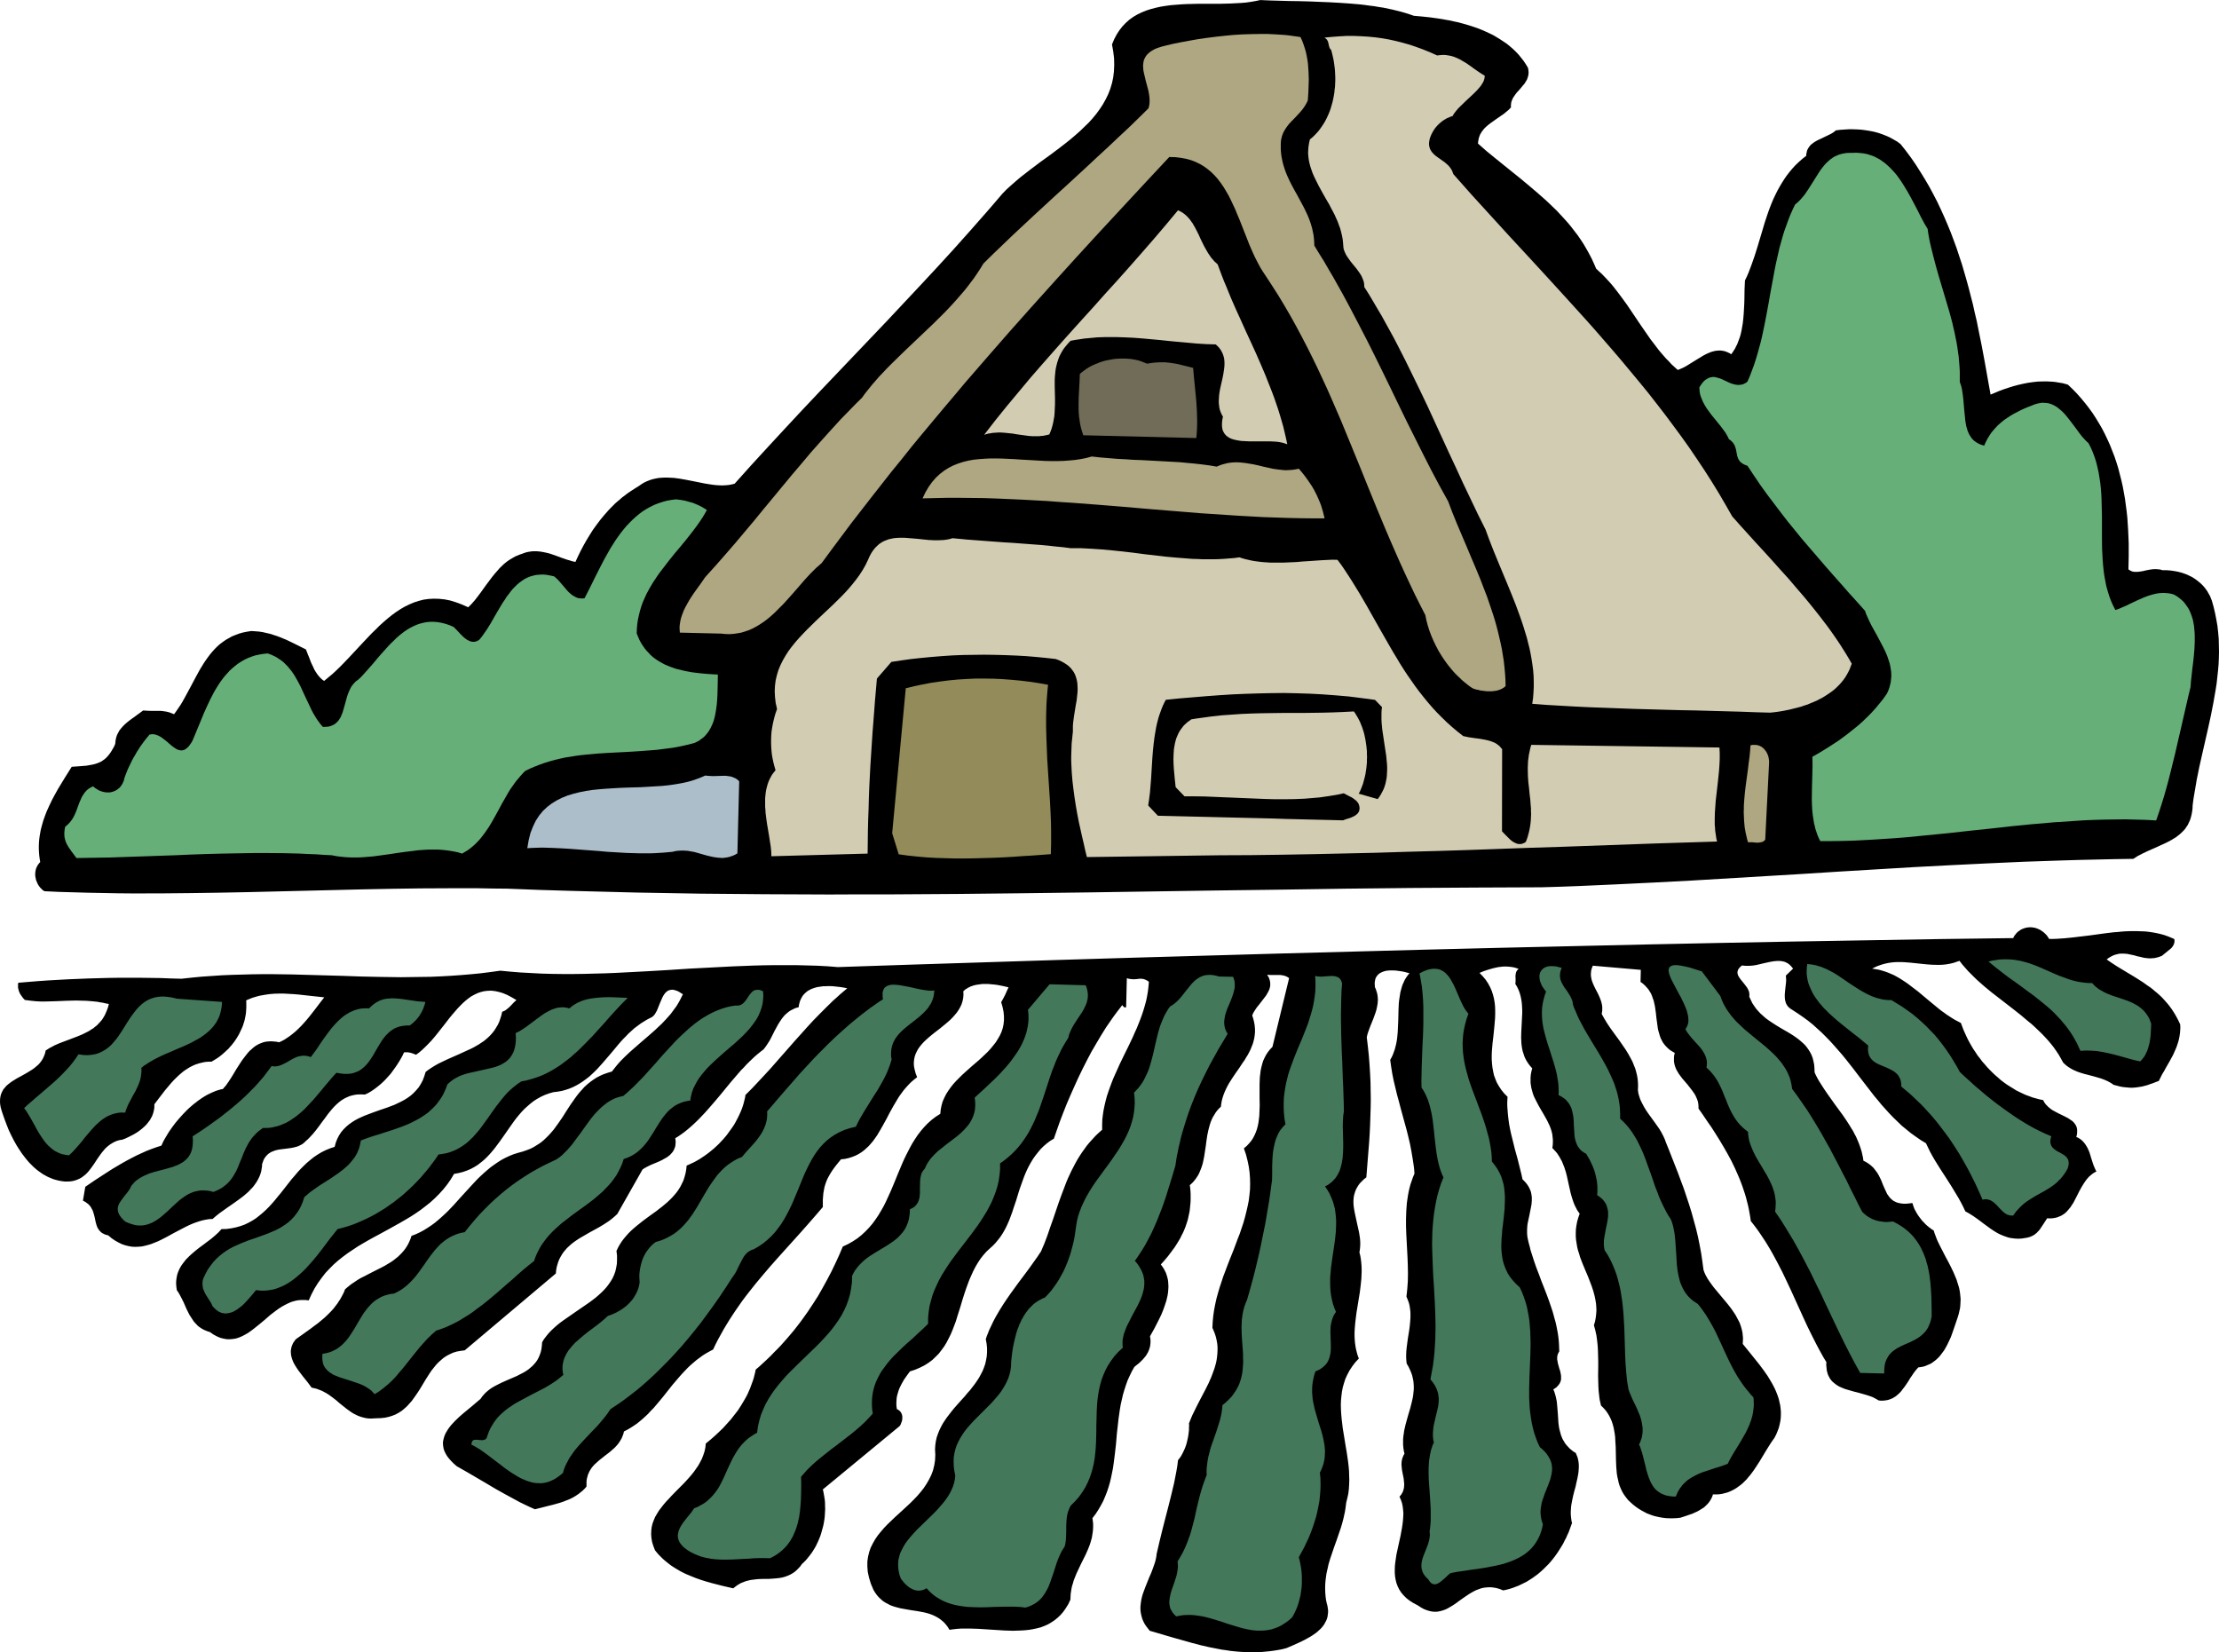
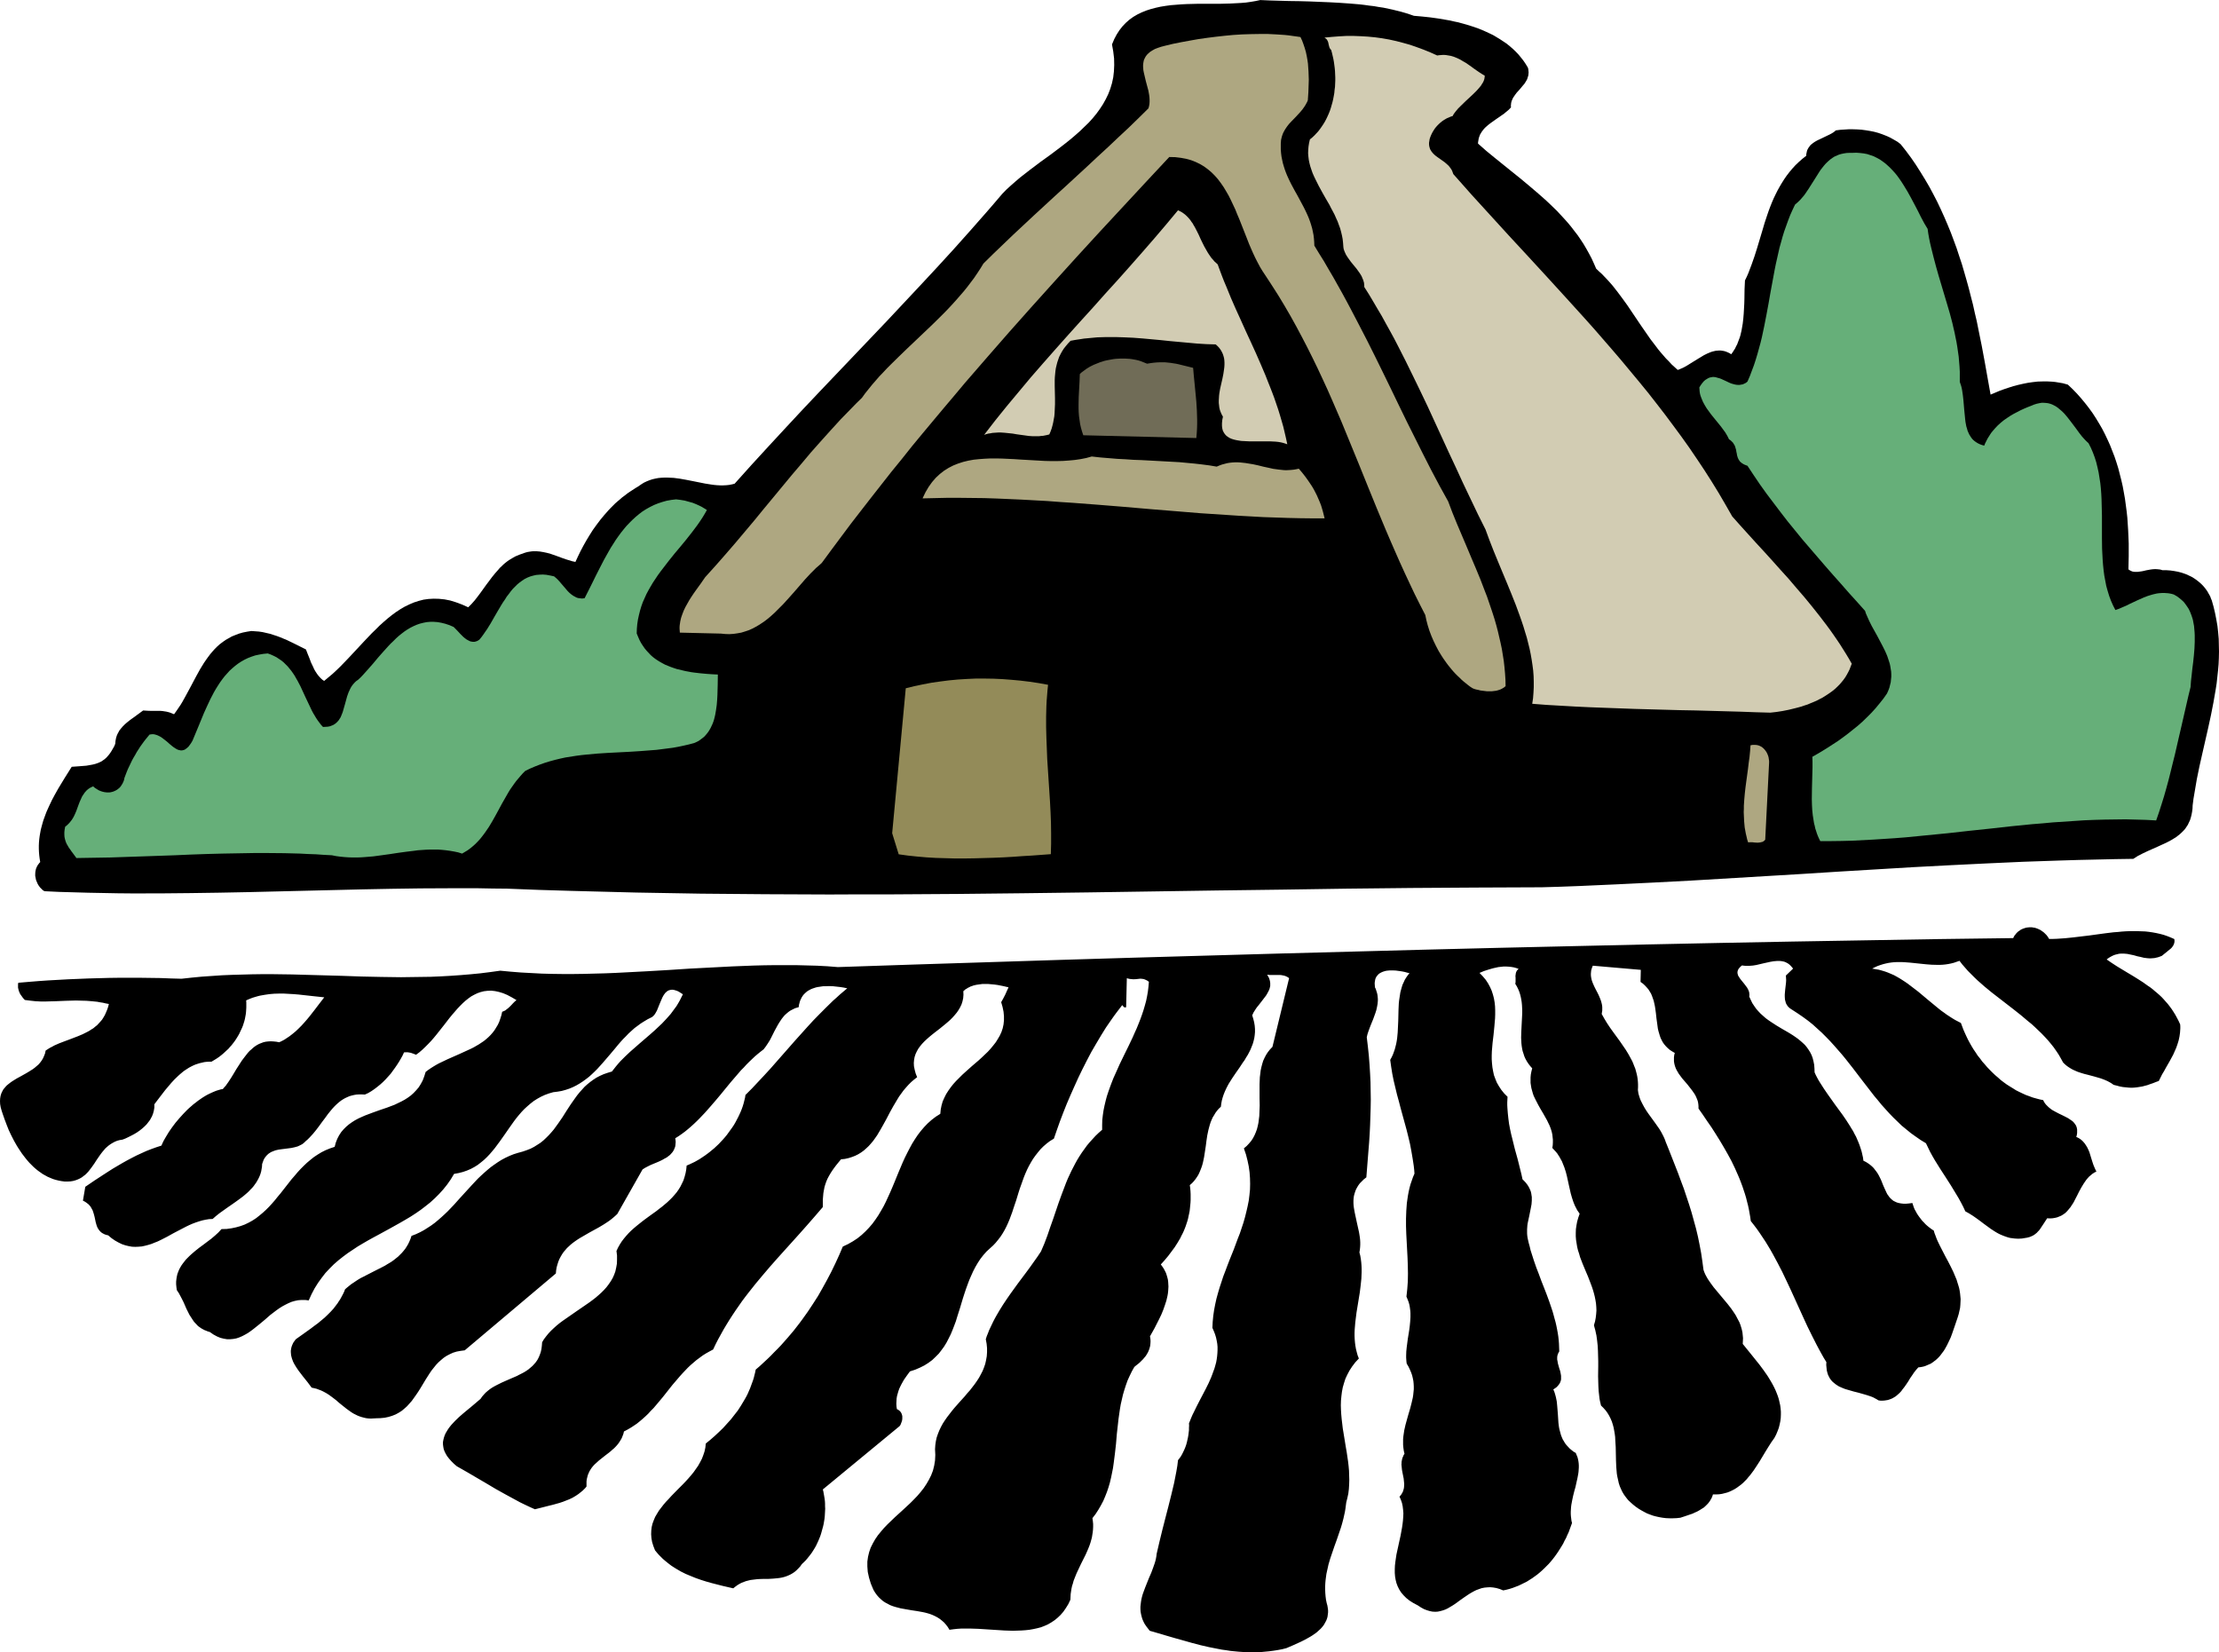
<svg xmlns="http://www.w3.org/2000/svg" width="3.112in" height="2.317in" fill-rule="evenodd" stroke-linecap="round" preserveAspectRatio="none" viewBox="0 0 16000 11912">
  <style>.brush1{fill:#000}.pen1{stroke:none}.brush2{fill:#aea781}.brush3{fill:#d2ccb3}.brush4{fill:#66af79}</style>
  <path d="m10196 114 57 5 57 6 58 8 59 10 29 5 30 7 29 6 29 8 29 8 29 9 28 9 28 10 28 11 27 12 26 12 27 13 25 15 25 15 24 16 24 16 22 18 22 19 21 20 20 21 18 22 18 23 17 25 15 25 3 12 1 12 1 11-1 10-1 11-3 9-3 10-3 9-5 9-5 8-5 9-6 8-13 15-13 16-13 15-14 15-12 16-11 16-5 8-4 9-4 9-3 9-2 9-1 10-1 10 1 11-16 17-18 15-18 15-19 13-39 27-38 27-18 14-17 15-7 7-8 9-6 8-7 9-5 9-6 9-4 10-4 11-3 10-2 12-2 12-1 12 60 53 61 50 62 50 62 50 61 49 60 50 60 51 58 51 28 26 28 27 28 27 26 28 26 28 26 29 25 30 23 30 24 31 22 32 21 32 20 34 19 34 19 36 17 37 16 37 21 20 21 19 20 21 20 21 19 21 19 22 18 23 18 23 35 47 34 47 33 49 33 49 33 49 34 49 34 49 36 47 18 24 18 22 20 23 19 22 21 21 20 22 22 20 22 20 12-4 11-5 12-5 12-6 23-13 24-15 47-29 48-29 24-12 24-10 12-4 12-3 13-3 12-1 12-1h12l13 2 12 2 13 4 12 5 13 6 13 8 10-14 9-14 9-14 7-15 8-15 6-16 6-16 6-16 5-16 4-17 4-17 3-17 6-35 4-35 3-36 2-35 2-36 1-35 1-69 3-64 14-29 12-28 11-29 11-29 21-60 19-60 18-60 18-60 18-61 20-60 10-29 11-29 12-30 12-28 14-29 14-28 15-27 16-27 17-27 18-26 20-26 21-25 22-24 24-23 26-23 28-22v-11l2-9 2-10 2-8 4-9 4-7 5-8 5-6 5-7 6-6 7-5 7-6 15-10 16-9 34-16 35-17 17-8 17-9 16-10 14-12 31-4 30-2 31-2h31l31 1 31 2 30 4 31 5 30 6 30 8 29 10 28 11 27 12 27 15 26 15 24 18 39 49 37 50 35 51 33 52 32 52 31 53 29 54 28 54 26 55 25 55 24 56 23 56 21 56 21 57 19 58 19 57 17 58 17 59 16 58 15 59 15 58 13 59 14 59 12 60 24 118 22 118 21 118 21 117 31-13 33-14 33-12 33-11 34-11 35-9 35-8 35-7 35-5 36-4 36-1h36l18 1 18 1 19 2 18 3 18 3 18 3 18 5 18 5 34 32 32 33 30 34 29 35 28 36 26 36 24 37 23 38 22 38 20 39 19 40 18 40 16 41 16 41 14 42 13 42 11 43 11 43 10 44 8 44 8 45 6 45 6 45 5 46 3 45 3 47 2 46 2 47v93l-1 47-1 48 6 4 6 4 6 3 7 3 6 2 7 1 7 1h21l15-2 15-2 15-3 16-4 16-3 17-3 16-2 17-1 17 1 9 1 9 1 8 2 9 3h29l28 2 28 4 27 5 27 7 26 9 13 5 12 6 13 6 12 6 11 7 12 8 11 8 10 8 11 9 10 9 10 10 9 10 9 11 8 11 8 11 7 13 7 12 7 13 5 14 6 14 13 46 11 47 9 46 8 46 5 46 4 46 1 46 1 46-1 46-2 45-4 46-5 46-5 46-7 45-8 46-8 46-18 92-20 92-21 92-21 92-21 93-19 93-8 47-8 47-8 47-6 47-1 24-3 23-4 21-5 20-6 19-8 17-8 17-10 15-10 15-12 13-12 12-13 12-14 11-14 11-15 9-16 10-32 17-34 16-35 16-36 16-36 16-36 17-17 9-18 9-17 11-16 10-132 2-131 3-132 3-132 4-265 9-265 12-265 13-266 14-267 16-267 16-267 17-268 16-268 16-268 16-268 14-268 13-134 6-134 6-134 5-134 4-470 2-469 3-468 5-467 7-467 6-466 7-466 7-466 6-465 5-466 3h-232l-233 1-232-1-233-1-232-2-232-2-233-4-232-4-233-6-232-6-233-7-233-9-104-1-105-2h-209l-208 1-208 3-207 4-207 5-207 5-208 5-207 5-208 4-208 3-208 2H954l-105-1-105-2-106-2-105-3-106-3-106-5-12-7-10-10-10-10-9-12-8-13-6-14-6-14-3-15-3-15v-15l1-15 3-15 2-8 3-7 3-7 4-7 4-7 5-6 5-7 6-6-4-24-3-24-2-24-1-24v-23l1-23 2-23 3-23 4-23 4-22 6-23 6-22 6-21 8-22 8-22 8-21 19-42 20-42 22-41 23-41 48-79 49-78 56-4 50-4 23-4 22-4 20-5 20-7 9-4 9-4 9-5 8-6 9-6 8-7 8-7 7-8 8-9 7-9 7-10 7-11 7-12 7-12 7-13 6-15 1-11 1-11 2-10 2-10 3-10 3-9 4-9 5-9 9-17 12-15 13-15 14-14 15-13 16-13 16-12 17-12 34-25 34-25 33 2 30 1h64l13 1 12 2 14 2 13 3 14 4 15 6 15 6 16-22 15-22 15-22 14-23 26-47 26-48 25-47 25-47 26-47 27-44 15-22 15-21 15-20 16-19 17-19 18-18 19-17 20-15 21-15 23-13 23-13 25-10 26-10 28-8 30-6 31-5 28 2 27 2 27 4 26 6 26 6 25 8 25 8 24 9 24 10 24 10 23 11 23 11 46 23 46 23 12 31 13 32 12 32 15 31 7 16 8 14 9 14 9 13 11 13 10 11 12 11 13 9 30-25 30-25 29-27 29-28 57-59 56-60 56-60 56-59 29-28 28-28 30-27 29-25 30-24 30-22 32-21 31-18 33-16 33-14 34-11 35-9 36-5 37-2 39 1 39 4 41 8 42 13 43 16 45 20 24-24 23-26 21-27 21-28 41-57 42-56 22-27 23-26 11-13 13-12 12-12 13-11 14-11 14-10 15-9 15-9 16-9 17-7 17-7 18-6 13-5 13-4 12-3 13-2 13-2 12-1h25l24 2 24 4 24 5 24 6 46 16 46 17 23 8 23 7 23 7 23 5 18-39 19-39 20-38 22-39 23-38 24-38 26-36 27-36 29-35 30-34 16-17 16-16 16-16 17-15 18-15 17-15 19-14 18-14 19-13 20-13 20-13 20-12 20-14 19-12 21-10 20-8 21-7 22-5 21-4 22-2 22-1h22l22 1 23 1 22 3 23 3 22 4 23 4 46 9 45 9 45 9 44 7 22 3 22 2 22 1h21l21-1 20-2 21-4 20-5 122-136 123-134 123-133 122-131 122-129 123-129 121-127 122-128 121-127 120-128 120-128 120-129 119-130 117-131 59-67 59-67 58-67 58-68 30-31 33-30 33-29 34-29 36-28 36-28 36-27 37-28 75-54 73-55 36-28 35-28 34-29 34-30 31-30 31-30 29-32 27-33 24-33 23-35 20-36 18-37 15-39 12-40 9-42 5-44 2-45-1-47-6-50-9-51 16-38 18-34 20-31 22-28 24-25 26-23 28-20 29-17 31-15 32-13 34-11 34-9 36-8 37-6 37-5 38-3 38-3 39-2 40-1 39-1h159l39-1 38-1 38-2 38-2 36-3 35-5 35-6 33-7 69 3 70 2 71 2 71 1 73 2 73 3 72 3 73 4 72 5 71 6 35 4 35 5 35 4 34 6 34 5 33 7 33 7 32 8 32 8 31 9 31 10 29 10z" class="pen1 brush1" />
  <path d="m9377 267 12 26 10 27 9 27 8 28 6 28 5 28 4 28 2 29 2 29 1 29 1 29-1 30-2 59-4 59-5 12-6 11-6 11-7 11-14 20-15 18-33 36-33 34-16 17-14 18-7 10-6 9-6 10-6 11-5 10-4 11-4 12-3 12-3 13-1 13-1 14v41l2 26 3 25 5 25 5 23 7 24 7 22 8 22 9 22 10 22 10 21 10 20 22 41 23 41 22 41 22 41 10 20 10 21 10 22 9 22 8 22 7 22 7 24 5 23 5 25 3 25 2 26 1 26 34 56 35 56 33 57 33 56 32 57 32 57 31 57 31 58 60 115 60 116 58 116 57 116 57 117 56 116 57 117 58 116 58 116 59 116 61 115 63 114 31 82 33 81 34 80 34 80 34 81 34 80 33 80 31 81 16 41 14 41 14 41 14 42 13 41 12 42 11 42 10 43 10 43 9 43 7 43 7 44 5 45 4 44 3 46 1 46-11 9-13 8-14 7-15 5-15 4-16 2-16 2h-34l-16-2-16-2-16-2-15-4-15-3-14-4-12-5-17-11-16-12-16-13-15-12-16-14-14-14-15-14-14-14-14-15-13-15-13-16-13-16-12-16-12-17-12-17-11-17-21-34-19-36-18-37-16-37-14-37-12-38-5-19-5-19-4-19-4-19-39-76-38-76-36-76-36-77-35-77-34-77-34-78-33-77-65-156-64-157-63-156-64-156-64-156-67-155-34-77-35-76-36-77-37-76-38-76-39-75-40-75-41-74-43-74-44-73-46-72-47-72-20-30-19-31-17-32-17-33-16-34-15-34-15-35-14-36-28-71-28-71-15-35-14-35-16-34-16-34-16-32-18-31-18-30-20-29-21-28-22-25-24-24-26-22-27-20-30-18-31-15-33-13-36-10-38-7-41-5-43-1-169 181-168 181-167 180-165 180-164 181-162 180-161 181-159 182-78 90-79 91-77 92-77 91-77 92-76 91-76 92-74 93-75 92-73 93-73 93-73 94-72 93-71 95-70 94-70 95-20 18-21 18-20 20-20 20-39 42-39 45-39 45-40 45-40 44-42 42-21 21-21 19-22 19-23 18-23 16-23 15-24 14-25 13-25 11-27 9-26 8-28 5-28 4-30 2-30-1-31-3-296-7-1-14-1-13v-14l1-13 2-13 2-14 3-13 3-13 9-26 10-26 12-25 14-25 14-25 16-25 16-24 17-24 34-47 32-46 74-82 72-82 71-82 69-82 69-82 67-82 68-82 67-81 67-81 69-81 68-81 71-80 71-79 73-80 38-39 38-39 38-39 40-39 23-32 25-31 25-31 26-30 26-30 28-29 27-29 29-29 58-57 59-57 59-56 60-57 60-57 59-58 29-29 29-30 28-30 28-31 27-31 27-31 26-32 25-33 25-33 23-34 23-35 22-36 70-69 72-69 73-70 75-70 75-70 76-70 77-71 77-70 77-71 76-70 76-71 76-70 74-70 74-69 72-70 70-69 4-15 3-16 1-16v-16l-1-17-2-16-3-17-3-16-18-67-15-64-3-16-1-15-1-15 1-14 2-14 3-14 6-13 7-13 9-12 11-11 13-11 16-10 18-10 21-8 24-8 27-7 58-14 60-12 60-11 62-11 63-9 63-8 63-7 63-6 64-4 63-2 62-1h62l60 3 60 4 29 3 28 4 29 4 28 4z" class="pen1 brush2" />
  <path d="m10363 400 13-2 13-1 13-1h13l12 1 12 2 12 2 11 2 23 7 22 9 21 10 20 12 21 12 19 13 20 14 19 14 20 14 19 13 20 13 20 12-1 8-1 9-2 9-3 9-4 9-5 9-6 9-6 10-15 18-16 18-19 19-19 18-40 37-38 37-18 18-15 18-7 9-6 8-6 9-4 9-15 5-14 6-14 6-12 7-13 8-11 8-11 9-10 9-10 10-9 10-9 11-8 12-8 13-7 13-6 13-6 15-4 13-2 13-2 12v11l1 11 2 9 3 10 3 8 5 8 5 8 6 7 6 7 14 13 16 12 17 12 17 12 17 12 16 14 8 7 7 7 7 9 6 8 6 9 5 10 4 11 4 11 132 149 135 148 136 149 137 148 137 149 136 149 68 75 68 75 67 75 66 76 66 76 65 76 64 77 64 77 63 77 61 78 61 79 59 79 59 80 57 80 55 81 54 81 53 83 51 83 49 84 48 84 56 63 57 63 58 64 59 64 59 65 58 65 59 65 57 67 57 66 55 67 54 68 52 68 25 34 24 34 24 35 23 34 22 35 22 35 21 35 20 35-8 21-8 21-10 20-11 20-11 18-13 18-14 17-14 16-16 16-16 15-17 14-18 13-19 13-19 12-19 12-20 10-21 11-21 9-22 9-21 9-22 7-23 8-22 6-23 6-45 11-45 9-45 7-44 5-107-3-108-4-109-3-109-3-109-3-109-2-109-3-109-3-109-3-108-4-108-4-107-4-106-5-104-6-104-6-102-8 6-40 3-40 2-39v-40l-1-40-3-40-5-39-6-40-7-40-8-39-10-40-10-40-12-39-12-40-13-39-14-40-29-79-31-78-32-78-33-79-32-77-32-78-30-77-28-76-55-110-53-111-53-111-51-111-52-111-51-111-51-111-51-111-53-111-53-109-54-110-55-108-28-54-29-53-30-54-29-53-31-52-31-53-31-52-33-52v-10l-1-11-1-10-3-10-3-10-4-9-4-10-4-9-11-18-12-17-13-18-14-17-14-17-13-16-13-18-12-17-11-18-8-18-4-10-3-9-2-10-1-10-2-27-3-27-5-26-6-25-7-26-9-24-9-25-11-24-11-25-12-23-13-24-12-24-27-46-26-46-25-46-23-46-11-23-10-23-8-23-8-24-6-23-5-24-3-24-2-24 1-25 2-24 4-25 6-26 16-13 16-15 14-15 14-15 13-17 12-17 12-18 11-18 10-19 9-19 9-20 8-20 7-21 6-21 6-21 5-22 4-21 4-23 2-22 3-22 1-23 1-22v-23l-1-22-1-23-2-22-3-23-3-22-4-22-5-22-5-21-6-22-5-4-3-5-3-5-2-6-3-11-3-13-1-6-2-6-2-6-3-5-3-6-5-5-6-5-7-5 53-5 52-4 53-3h52l52 2 51 3 52 5 51 7 51 9 50 11 50 13 50 14 49 17 49 18 49 20 49 22z" class="pen1 brush3" />
  <path d="m13899 1650 5 35 6 34 7 34 8 34 17 68 18 68 19 67 20 67 20 67 20 67 20 68 18 68 8 35 8 34 7 35 7 34 6 36 5 35 5 35 3 36 3 36 2 37v73l5 15 5 15 4 16 3 16 5 34 4 35 6 71 7 70 2 17 3 16 3 16 5 16 4 15 6 14 6 13 8 13 8 12 9 11 11 10 12 9 13 8 14 7 16 6 17 5 6-15 7-14 7-14 7-13 8-12 8-13 8-12 9-11 19-22 19-20 21-19 22-18 23-16 24-16 24-14 25-13 25-13 26-12 26-11 26-10 19-8 19-6 18-4 17-3h17l15 1 16 2 15 4 14 5 14 7 13 7 13 9 12 10 12 10 12 11 12 12 22 26 21 27 22 29 21 28 21 29 21 27 11 12 12 13 11 11 12 11 17 33 15 35 13 35 11 35 9 37 8 36 6 38 6 38 4 38 3 39 2 39 1 40 2 79v160l1 79 2 39 2 39 3 39 4 39 5 38 7 37 7 37 10 36 11 36 13 35 15 34 17 33 26-9 25-11 26-11 26-13 51-24 52-23 26-10 26-8 14-4 13-3 13-3 14-2 13-1 13-1h14l14 1 14 1 13 2 14 3 14 4 21 12 18 13 17 14 16 15 13 17 12 17 11 17 9 19 8 20 7 20 6 20 4 22 4 21 2 23 2 22 1 23v47l-1 24-1 24-4 48-5 48-6 47-5 47-5 44-3 43-15 61-14 61-14 61-14 61-14 61-14 60-14 61-14 61-15 60-15 61-15 60-16 59-17 60-18 58-19 59-20 58-73-4-74-2-74-2-75 1-74 1-74 2-75 3-75 5-75 5-75 5-75 7-75 6-151 15-152 17-152 16-152 17-153 15-153 15-77 6-76 5-77 5-77 4-77 4-77 2-77 1h-77l-9-18-8-18-7-18-6-19-6-18-4-19-5-19-3-19-6-38-4-38-2-39-1-39 1-78 2-77 1-38 1-38v-38l-1-37 37-21 37-22 37-23 37-24 37-24 36-26 36-27 35-28 35-28 34-30 32-31 32-32 30-33 29-35 28-35 26-37 9-20 8-21 5-20 5-20 2-20 2-19v-19l-1-20-3-18-3-19-4-19-6-19-6-18-6-18-8-19-8-18-18-36-19-36-19-36-20-36-20-36-18-36-8-18-8-18-8-18-6-19-58-65-58-64-57-65-57-64-56-64-56-65-55-64-55-64-53-65-53-65-51-66-50-66-50-66-48-67-46-68-45-68-11-4-10-4-8-4-8-5-7-5-6-5-5-5-4-6-4-6-3-6-3-6-2-6-4-13-2-13-3-13-2-14-4-13-4-13-3-7-4-6-4-7-4-6-6-6-6-6-7-6-9-6-12-24-14-24-16-22-17-23-35-43-35-43-16-22-16-22-14-23-13-24-5-12-5-12-5-13-4-12-3-13-2-14-1-14-1-14 10-16 11-15 10-12 11-10 11-7 10-6 11-5 10-2 11-2h10l11 1 10 3 11 3 11 3 10 4 11 5 22 10 21 10 11 5 11 4 11 3 11 3 11 2 12 1h11l11-2 12-2 11-5 12-6 11-9 17-39 15-40 15-40 13-40 12-40 11-40 11-40 10-41 17-80 16-82 15-81 14-80 15-81 15-81 8-40 9-40 9-40 9-40 11-39 11-40 12-39 14-39 14-39 15-39 17-38 18-38 14-12 13-12 13-13 12-14 12-14 11-15 10-15 11-16 40-63 39-62 10-15 11-14 11-14 11-13 12-12 13-12 13-11 14-10 14-9 16-7 16-7 17-5 19-4 19-3 20-1h22l29-1 27 2 26 3 26 5 24 8 23 8 22 11 22 12 20 14 20 15 18 16 18 17 18 19 17 19 16 20 15 21 15 22 14 22 14 23 14 23 26 47 25 47 24 46 23 46 23 43 24 40z" class="pen1 brush4" />
  <path d="m8780 1906 15 41 15 40 16 41 17 40 33 81 35 80 36 79 36 80 37 80 36 79 35 80 34 80 16 41 16 40 16 41 15 40 14 41 14 41 13 42 12 41 12 42 10 42 10 43 9 42-14-5-16-5-17-4-18-3-19-2-20-1-20-1h-148l-40-2-20-1-19-3-17-3-17-4-16-5-14-6-13-8-12-9-10-11-8-12-7-14-4-16-2-17v-20l2-22 5-25-9-16-7-16-6-16-4-17-2-17-2-17v-17l1-17 1-18 2-17 3-18 3-17 8-35 8-35 7-35 5-34 2-16 1-17v-16l-1-16-2-15-4-15-5-15-7-15-8-14-10-14-12-13-14-13-67-2-66-4-66-6-66-6-66-6-66-7-65-6-66-6-66-5-65-3-65-2h-65l-32 1-33 1-32 3-32 3-32 3-32 5-33 5-32 6-18 19-16 19-15 19-12 19-11 20-10 20-7 20-7 21-5 20-5 21-3 21-2 21-2 21-1 22v43l1 43 1 44v44l-2 44-1 22-2 22-4 22-4 22-5 21-6 22-8 22-9 21-15 4-15 3-15 3-15 1-15 2h-44l-29-2-29-4-29-4-29-4-29-5-29-3-29-3-29-2h-15l-15 1-15 1-14 1-15 3-15 2-15 4-15 5 41-53 41-53 42-52 42-52 86-103 86-103 88-101 89-101 89-100 90-100 90-99 89-100 90-99 89-100 88-100 87-100 86-101 85-102 13 6 13 7 12 8 12 9 10 9 10 10 10 11 9 11 8 12 9 12 7 13 8 13 14 27 14 28 13 29 14 29 14 28 16 28 8 14 9 14 9 13 9 13 11 12 10 12 12 11 12 11z" class="pen1 brush3" />
  <path d="m8603 2652 5 58 6 60 6 62 6 63 2 32 2 32 1 33 1 33v33l-1 33-2 34-3 33-815-20-9-27-8-28-6-27-4-28-4-28-2-27-1-28v-28l1-55 3-56 3-55 2-54 10-10 12-9 12-9 12-9 13-8 13-8 14-7 14-7 15-6 15-6 15-6 16-5 15-5 17-4 16-3 16-3 17-3 16-2 17-1 17-1h33l17 1 17 1 16 2 17 3 16 3 16 4 16 5 15 6 15 6 15 6 24-4 23-3 22-2 21-1h40l20 2 19 2 19 3 20 3 19 4 20 5 41 10 44 11z" class="pen1" style="fill:#706c57" />
  <path d="m8773 3364 19-8 19-7 19-5 19-5 19-3 19-2 18-1h19l19 1 18 2 19 2 18 3 37 6 37 8 36 9 37 8 36 8 37 5 18 2 19 2 18 1 18-1 18-1 19-2 18-3 19-4 18 21 17 21 16 21 15 21 15 22 14 21 13 22 12 23 11 22 10 23 10 23 9 23 7 23 7 24 6 24 6 24h-87l-88-1-88-2-89-3-90-3-89-5-91-5-90-6-183-12-183-15-184-15-185-16-185-15-184-14-92-6-92-7-92-5-91-5-91-4-91-4-90-3-90-1-90-1h-88l-89 2-87 2 21-44 23-39 25-35 27-31 29-27 31-24 32-20 33-17 35-14 37-12 37-9 39-7 39-4 41-3 41-2h42l43 1 43 2 43 2 44 3 88 5 88 5 44 1h44l43-1 43-3 43-4 41-6 41-8 40-11 63 7 61 5 60 5 59 3 58 4 57 2 56 3 56 3 54 3 55 3 54 3 53 5 54 5 53 6 54 7 54 9z" class="pen1 brush2" />
  <path d="m5097 3677-16 28-17 28-18 27-18 26-39 52-41 52-42 51-42 50-41 51-40 52-20 26-19 26-18 27-18 27-16 27-16 28-15 28-13 29-13 29-11 31-9 30-8 32-7 32-5 33-3 34-1 34 10 24 10 23 11 21 13 20 13 19 14 17 15 16 15 16 16 14 17 13 18 12 18 11 18 10 19 10 20 8 20 8 20 7 21 7 21 5 21 5 21 5 22 4 21 4 22 3 43 5 43 4 42 3 41 2-1 73-2 73-2 37-3 36-5 36-6 35-4 17-4 16-5 16-6 16-7 15-7 15-8 14-8 13-10 13-10 12-11 12-13 10-13 10-14 10-16 8-16 7-38 10-39 9-38 8-39 7-39 5-39 5-39 5-39 3-78 6-78 5-78 4-78 4-77 5-77 7-38 4-38 5-38 6-38 6-37 8-37 9-37 10-36 11-37 13-36 14-35 15-35 17-18 18-16 18-16 19-16 19-14 19-14 20-14 20-13 21-24 42-24 42-23 43-23 42-23 41-24 40-13 19-13 19-14 19-14 18-14 17-16 17-16 16-17 15-17 14-19 14-20 12-20 12-29-9-29-6-29-5-29-4-29-3-29-2h-58l-29 1-29 2-29 2-29 4-58 7-58 8-59 9-58 8-59 8-60 5-29 2-30 1h-30l-30-1-30-2-30-3-30-4-30-6-58-3-57-4-57-2-56-3-114-3-112-1h-113l-112 2-113 2-113 3-113 4-114 5-115 4-116 4-118 4-118 4-121 2-122 2-19-26-18-24-8-12-9-12-7-12-7-12-6-12-5-14-4-14-3-15-1-16v-17l2-19 4-21 10-8 9-8 8-8 8-9 7-9 7-9 6-10 6-10 10-21 9-21 8-22 8-22 8-21 9-20 9-20 12-18 6-9 7-8 7-8 8-7 9-7 10-6 10-5 11-5 7 7 8 6 8 5 8 5 8 5 9 4 8 3 9 3 8 2 9 2 8 1 9 1h17l8-1 9-2 8-2 8-3 7-3 8-4 7-4 7-5 6-5 7-6 6-7 5-7 5-8 5-8 4-9 4-9 3-10 2-11 8-21 8-21 9-22 10-21 10-21 10-21 11-20 12-20 11-20 13-20 12-19 13-18 13-18 14-18 14-17 13-16 12-2 11-1 11 1 11 3 10 3 11 5 10 5 10 6 20 15 19 15 18 16 19 16 9 7 9 6 9 6 9 5 9 4 9 2 9 2h9l9-2 10-3 9-6 9-7 10-9 9-12 10-14 10-17 40-96 42-102 23-51 24-51 13-25 13-25 14-24 15-24 15-23 16-22 17-22 18-20 18-20 20-18 20-17 21-16 23-15 23-13 25-12 26-10 27-9 29-6 29-5 32-3 22 8 20 9 20 10 18 12 18 12 16 13 15 15 15 15 13 16 13 16 12 17 12 18 10 18 11 19 10 19 10 19 36 78 37 78 9 19 10 19 11 18 10 17 12 18 12 16 12 16 14 15 18-1 17-1 15-3 13-5 12-5 11-7 10-8 9-9 8-9 7-11 7-11 5-12 10-25 8-28 8-28 8-29 8-29 10-28 6-13 6-13 7-13 8-12 9-11 10-11 11-10 13-9 18-17 18-19 17-19 18-20 36-41 35-42 37-42 37-41 18-19 20-19 19-19 20-18 20-16 21-16 21-14 22-13 22-11 23-10 23-8 24-6 25-5 25-2h26l27 2 28 5 28 7 30 10 30 13 17 17 20 21 10 11 11 11 11 11 12 10 12 9 13 7 6 3 6 3 7 2 6 1 7 1h13l7-2 7-2 7-3 7-4 7-5 14-17 14-19 13-19 14-20 26-42 25-44 25-43 26-44 13-21 14-20 13-21 15-19 14-19 15-18 16-16 16-16 17-14 18-13 18-12 20-10 20-8 21-6 22-5 24-2 24-1 26 2 27 5 28 6 13 11 13 12 12 13 12 14 24 28 24 28 13 13 13 11 14 10 15 8 7 4 8 3 8 2 8 1 9 1 8 1 9-1 10-1 27-53 27-54 28-57 29-57 30-58 32-57 16-28 18-28 17-27 19-27 19-26 20-25 20-24 22-23 22-22 23-21 24-20 25-19 27-17 27-15 28-14 30-12 30-10 32-9 34-6 34-4 32 4 30 5 29 8 29 8 27 11 26 12 12 6 13 8 12 7 12 8z" class="pen1 brush4" />
-   <path d="M7719 3952h74l38 2 38 2 75 5 76 7 77 8 77 9 76 10 77 9 77 9 77 7 39 3 38 3 38 3 38 1 39 2h76l38-1 37-2 38-3 38-3 37-5 21 7 21 6 22 5 22 5 22 4 23 3 23 3 23 2 46 3h94l47-2 46-2 46-4 46-3 44-3 43-3 41-2 40-2 37 1 29 39 27 40 27 41 26 41 51 83 49 84 48 85 48 85 48 84 49 85 25 41 25 42 26 41 27 41 28 40 28 40 29 39 31 39 31 38 32 37 34 37 35 35 36 35 38 34 39 33 41 32 20 4 19 4 20 3 20 3 39 5 39 7 18 4 18 5 17 6 17 7 15 9 14 11 6 5 6 7 6 7 6 7-1 592 19 20 20 20 10 10 10 10 10 8 11 8 11 6 11 5 11 4 11 1h12l6-1 6-2 5-2 7-3 6-3 6-5 9-23 7-23 6-23 5-22 4-22 3-22 2-22 1-21 1-22-1-21v-21l-2-21-3-42-5-41-4-42-5-42-3-43-1-43v-22l1-22 1-23 3-22 3-23 5-23 5-24 7-24 1357 19 1 21 1 20v42l-2 42-3 43-9 87-10 87-5 43-3 43-3 43-1 43v42l2 21 1 21 3 20 3 20 3 21 5 19-225 7-224 7-224 8-224 8-224 8-224 7-224 8-223 8-224 7-223 6-224 7-224 5-224 5-224 4-224 3-225 1-960 13-12-48-11-50-12-51-12-54-12-54-11-57-10-57-9-59-8-59-7-59-5-60-3-60-1-30v-30l1-30 1-30 1-29 3-30 3-29 3-29v-36l1-19 2-18 5-38 6-37 6-38 7-38 2-19 2-18 2-18 1-18v-18l-1-18-1-17-3-17-4-16-5-16-6-15-8-15-10-14-11-14-13-13-15-12-17-11-19-11-21-10-24-9-71-8-72-7-73-6-74-4-75-3-75-2-76-1-75 1-76 1-76 3-75 5-75 6-74 7-74 8-72 10-72 11-104 120-7 80-7 80-6 79-6 78-6 77-5 77-5 77-5 77-4 77-4 78-3 78-2 79-3 79-2 81-1 82-1 83-694 19-1-35-4-37-6-38-6-39-7-41-7-41-6-42-5-41-1-21-2-21v-62l2-20 2-20 3-19 5-20 5-19 6-18 8-19 9-17 10-18 12-16 13-16-8-28-7-27-6-28-5-28-3-27-2-28-1-28v-28l1-27 2-28 4-27 5-28 6-27 7-28 8-27 10-27-10-44-5-44-2-41 2-40 5-39 9-38 11-36 15-36 17-34 19-33 21-33 24-32 25-31 27-31 28-30 29-30 60-59 62-59 63-59 61-60 29-30 28-31 27-32 26-33 24-33 22-34 20-35 18-37 11-25 12-23 13-20 14-18 15-15 15-14 16-11 17-10 18-7 18-7 18-4 19-4 20-2 20-1h40l86 7 87 9 22 1 22 1h21l22-1 22-1 21-3 21-4 20-6 53 5 53 5 53 4 53 4 53 4 54 4 53 4 53 3 54 4 53 4 53 4 54 4 53 5 53 6 53 5 53 7z" class="pen1 brush3" />
  <path d="m7557 4937-4 38-3 38-3 38-2 38-1 38-1 38v77l2 77 3 77 3 77 5 77 5 77 5 76 5 77 4 76 3 76 1 76v75l-1 37-1 38-67 5-68 5-68 4-69 5-70 4-70 3-70 2-70 2-70 1h-70l-69-2-69-2-68-4-68-6-66-7-65-9-47-152 98-1045 61-15 62-13 63-12 63-9 63-8 63-6 64-4 65-3h64l65 1 65 3 65 5 65 6 66 8 66 10 66 12z" class="pen1" style="fill:#938b59" />
  <path d="m9915 5046 50 52-3 22-1 22v45l1 22 2 22 2 22 3 22 13 87 13 85 2 21 2 21 2 20 1 21v20l-1 20-1 20-2 20-4 20-4 19-6 20-7 19-9 18-10 19-11 18-13 18-137-39 9-17 7-16 7-18 7-18 5-18 5-19 5-19 4-19 3-20 3-20 2-20 2-20v-20l1-21-1-20v-21l-2-20-2-20-3-20-3-20-4-20-4-19-5-19-6-19-6-18-7-17-7-18-8-16-9-17-9-15-9-15-10-14-77 4-76 3-75 2-74 1-74 1h-145l-73 1-72 1-72 2-71 3-72 5-72 5-73 8-36 5-36 5-37 5-37 6-15 11-14 10-13 12-12 11-10 13-10 13-9 13-8 14-7 15-6 14-6 15-4 16-4 15-3 16-3 17-2 16-2 34-1 33 1 35 2 34 6 67 7 65 64 66h71l73 1 72 3 72 3 73 3 73 3 72 3 73 3 72 2h72l72-1 71-3 36-3 35-3 36-3 35-5 35-5 35-6 35-6 35-8 28 15 28 14 14 9 13 10 7 6 6 6 5 7 6 8 2 8 3 7 1 8 1 6v7l-1 6-1 5-1 6-2 5-3 4-3 5-3 4-8 7-9 7-10 6-11 5-11 5-12 4-23 7-21 8-83-2-84-2-84-2-83-2-83-2-84-3-83-2-83-2-83-2-84-2-83-2-83-2-84-2-83-2-84-2-84-2-70-74 7-48 6-48 4-49 4-49 3-50 3-50 3-49 4-50 5-49 6-48 4-25 4-23 4-24 5-23 6-24 6-23 7-22 8-22 8-22 9-22 10-21 11-21 99-10 97-8 96-8 95-7 94-6 94-4 93-3 93-2 93-1 93 2 92 3 93 5 94 7 93 8 48 6 47 6 48 6 47 7z" class="pen1 brush1" />
  <path d="m12756 5499-28 555-6 6-6 5-7 4-8 2-8 2-8 1-8 1h-8l-17-1-17-2h-16l-14 1-7-21-5-22-5-21-4-22-4-22-2-22-2-22-1-22-1-22-1-23 1-22v-23l3-45 4-45 5-44 6-45 6-44 6-44 5-43 6-43 4-42 3-41 16-3h15l14 1 13 3 12 5 11 6 10 8 9 9 8 10 7 10 6 12 5 12 4 13 2 13 2 14v13z" class="pen1 brush2" />
-   <path d="m5330 5633-13 519-15 9-15 7-14 5-15 5-14 3-14 2-14 2h-14l-14-1-14-1-14-2-14-2-28-6-28-7-28-8-28-8-29-8-29-5-16-3-15-1-15-1h-16l-16 1-16 1-17 3-17 4-32 3-33 3-33 2-33 2-34 1h-67l-33-1-67-2-68-4-67-4-67-6-67-5-66-5-65-5-65-4-64-3-63-2h-31l-31 1-30 1-30 2 10-58 13-52 18-46 20-42 25-38 27-33 31-29 33-25 36-22 38-19 40-16 43-13 44-11 45-9 47-7 49-5 49-4 50-3 50-3 51-2 102-3 101-6 49-3 49-5 48-7 46-8 45-10 44-13 41-15 40-17 16 2 16 1 17 1h16l33-1 33-1h15l16 2 15 2 14 3 14 6 14 6 7 5 6 4 6 6 6 6z" class="pen1" style="fill:#acbeca" />
  <path d="M14775 6769h29l28-1 29-2 29-2 59-6 58-7 59-7 58-8 59-8 58-7 29-2 29-3 29-2 28-1h57l27 1 28 1 27 3 27 4 27 5 27 6 26 7 26 9 25 10 25 11 1 11v9l-2 10-3 8-4 9-5 7-6 8-7 7-32 26-32 26-13 5-14 5-13 3-13 3-13 1-13 1h-12l-13-1-25-3-24-6-24-5-24-7-24-5-24-5-12-1-12-1h-24l-12 1-12 3-13 3-12 4-13 6-13 7-13 8-13 10 38 26 37 24 38 23 38 23 37 22 37 23 36 23 35 25 18 12 17 13 16 14 17 14 16 14 16 15 15 16 15 17 15 17 14 18 14 19 13 20 13 21 12 22 12 23 11 24 1 15v15l-1 15-1 15-2 14-2 14-3 14-3 14-8 26-9 26-11 25-11 25-26 48-27 47-13 24-14 23-12 24-12 24-22 8-20 8-21 7-19 7-19 5-19 5-19 3-19 3-19 2-20 1-20-1-20-2-21-2-22-4-22-6-24-6-11-8-11-7-11-6-11-6-23-10-24-9-48-14-49-13-24-6-23-7-24-8-23-10-11-5-11-6-10-6-11-7-10-7-10-8-10-9-9-9-16-29-16-28-18-27-19-27-20-25-21-25-22-24-23-24-24-23-24-23-24-22-26-21-51-43-53-42-53-41-53-41-53-41-51-42-25-22-25-22-23-22-23-23-23-23-21-24-21-24-19-25-21 7-20 7-20 5-20 4-20 3-20 2-20 1h-20l-39-1-40-3-39-4-38-4-39-4-39-3-19-1h-39l-20 1-19 2-20 3-19 4-20 5-19 6-20 7-20 9-20 10 24 4 24 4 22 6 23 7 22 8 21 9 21 9 20 11 21 12 19 12 20 13 19 13 38 29 38 29 74 62 74 61 19 15 20 14 19 14 20 13 20 13 20 12 21 11 21 11 9 24 9 24 11 25 11 24 11 23 13 24 13 23 14 23 15 22 15 23 17 21 16 22 18 20 17 20 19 20 19 19 20 19 20 17 20 18 21 16 22 16 22 14 23 14 22 14 24 12 23 11 24 11 25 9 24 9 25 7 26 7 25 5 6 12 7 11 8 10 9 9 9 9 10 8 10 8 11 7 22 12 23 12 23 11 22 11 21 11 19 13 9 6 8 7 7 8 6 8 6 9 4 9 3 10 2 11v25l-2 14-4 15 10 4 9 5 8 5 8 6 7 6 7 7 6 7 6 7 10 15 9 15 8 17 7 17 11 36 11 35 6 18 7 17 7 16 8 16-14 7-14 9-12 10-12 10-11 12-10 12-9 13-9 13-17 28-16 29-15 30-15 29-7 14-8 14-9 13-8 13-10 12-10 12-10 11-11 10-13 9-13 8-14 6-15 6-16 4-18 3-18 1-21-1-26 40-26 39-7 9-8 8-8 9-9 7-9 7-10 6-11 5-12 5-19 5-19 3-18 3-18 1h-17l-17-1-16-2-16-2-16-4-15-5-14-5-15-6-14-6-14-7-14-8-13-8-26-17-26-19-26-19-25-19-26-19-26-18-27-17-27-15-15-32-16-31-17-31-18-30-37-61-39-61-39-60-38-61-18-31-17-31-15-31-15-31-38-23-36-25-35-25-33-27-33-27-30-29-30-29-29-30-28-31-28-31-26-32-27-32-51-66-51-66-51-67-52-66-27-33-28-32-28-32-29-32-30-31-31-31-32-29-33-30-35-28-37-27-38-26-40-26-8-5-7-5-7-6-6-6-5-6-4-7-4-6-3-7-2-7-2-8-2-7-1-8-1-16v-16l3-34 4-34 2-18 1-17-1-17-1-16 52-50-8-10-9-10-8-8-9-7-10-6-10-5-10-4-10-2-10-2-11-1h-22l-23 2-24 4-50 11-51 12-25 4-26 2h-26l-13-1-13-2-9 7-7 7-6 7-5 7-3 7-2 6-1 7v6l1 7 2 6 2 7 4 6 8 13 10 13 22 27 21 28 4 8 4 7 3 8 3 8 1 8 1 8v8l-1 9 11 24 11 23 14 21 14 20 16 18 16 17 18 16 18 16 19 14 19 13 20 13 20 13 40 24 40 23 20 12 19 12 19 13 18 13 17 14 16 14 16 15 14 17 12 17 12 19 10 20 8 21 6 24 5 25 2 26 1 29 9 20 11 21 11 20 12 19 25 39 26 38 54 76 55 75 26 38 25 39 12 20 12 19 10 20 11 20 9 21 9 21 8 21 7 21 7 22 5 22 5 22 3 23 18 9 16 10 15 11 13 11 12 12 10 13 10 13 9 13 8 14 7 14 7 14 6 14 11 28 12 27 6 13 6 13 6 12 8 11 7 10 9 10 10 9 10 8 12 6 13 6 14 4 16 3 18 2h20l21-2 23-3 5 15 5 15 6 15 8 14 8 15 9 14 10 14 10 13 10 13 12 12 11 12 12 11 12 10 12 9 12 9 12 7 6 20 7 18 7 19 8 19 18 37 19 37 19 37 20 37 19 37 18 37 8 19 8 19 8 19 6 20 6 19 6 20 4 20 3 20 2 20 2 21-1 21-1 21-2 22-5 22-5 22-7 23-19 56-20 58-11 30-13 28-14 29-15 27-8 13-9 12-9 12-9 12-10 11-10 10-11 10-12 9-12 9-12 8-14 6-14 6-14 6-15 4-16 3-17 2-16 18-15 19-14 21-14 20-13 22-14 21-14 20-15 19-7 10-8 9-8 8-9 8-9 8-9 7-10 6-10 6-11 5-11 4-12 4-12 2-13 2-14 1h-14l-15-2-13-8-13-7-13-7-15-6-30-10-31-9-32-9-32-8-31-9-31-9-15-6-14-6-14-6-13-8-12-8-11-9-11-9-10-11-9-12-7-13-7-14-5-16-4-16-2-19-2-20 1-21-19-31-18-32-17-31-17-32-33-65-32-65-30-65-30-66-30-66-30-66-31-66-31-65-33-64-34-63-18-32-18-30-19-31-20-30-20-30-21-30-22-29-22-28-4-29-5-28-5-28-6-28-7-27-7-28-8-27-9-27-9-27-10-27-10-26-11-26-23-52-25-52-27-50-28-49-29-49-30-48-30-47-32-46-31-46-31-44v-15l-1-14-2-14-3-13-5-13-5-12-6-13-7-12-16-23-17-22-18-23-19-22-19-22-17-23-8-11-7-12-7-12-6-12-5-13-4-13-3-13-2-14v-29l2-16 4-15-19-11-17-11-15-13-13-13-12-14-10-14-8-15-8-16-6-17-5-17-5-17-4-17-5-37-5-36-4-37-5-37-3-18-4-18-4-18-6-17-6-17-7-17-9-15-10-16-12-14-13-14-15-14-17-12 2-87-346-30-5 12-4 12-3 11-1 11-1 11v11l1 11 2 11 2 10 3 10 4 11 4 10 9 20 10 20 11 21 10 20 9 21 8 21 3 11 3 12 2 11 1 11v24l-2 13-2 12 19 34 20 33 22 33 23 32 46 63 44 64 20 33 18 33 9 17 7 17 7 18 7 17 5 18 5 19 4 18 3 19 2 20 1 19v21l-1 20 2 14 2 13 4 13 4 13 4 12 5 12 6 12 6 12 13 24 14 23 15 22 16 22 32 44 31 44 14 23 12 23 6 12 5 11 5 12 4 12 23 57 22 56 22 56 22 56 21 57 21 56 19 57 19 57 18 58 16 58 16 58 14 59 12 59 11 59 9 61 8 60 6 17 7 16 8 15 9 16 10 15 11 16 11 15 11 15 50 60 51 61 25 32 22 32 11 17 9 17 9 17 9 17 7 18 6 19 5 18 4 19 2 20 2 20-1 21-1 21 60 74 61 76 29 39 28 40 13 21 12 20 12 21 11 21 10 21 9 22 8 21 7 22 5 22 5 22 3 23 2 22v23l-1 24-3 23-5 24-6 24-9 24-10 24-13 25-22 31-21 33-21 34-21 35-21 35-22 34-22 33-24 32-13 15-12 15-14 14-13 13-15 13-15 11-15 11-16 10-17 9-17 8-18 7-19 5-20 5-21 3-21 1h-23l-3 10-4 10-4 9-5 8-5 9-5 7-6 8-6 7-13 13-14 13-16 10-16 10-16 9-18 8-17 8-18 6-35 12-34 11-27 3-26 1h-26l-24-1-25-3-23-4-23-5-23-6-22-8-21-8-21-11-20-11-20-12-20-14-19-15-18-16-19-18-15-19-14-19-12-20-10-21-9-21-7-22-5-23-5-22-4-23-2-24-2-24-2-48-1-48-1-48-3-48-1-24-3-23-4-23-4-22-6-22-7-22-9-21-10-20-12-20-13-18-16-18-18-18-4-17-4-17-3-17-2-18-4-35-2-35-2-72 1-73v-36l-1-37-1-37-2-37-4-37-5-37-4-18-4-19-5-18-5-19 8-27 5-27 3-26 2-26-1-25-2-25-4-25-5-25-6-24-7-24-8-24-9-24-18-47-20-47-20-48-18-47-7-25-8-24-6-25-4-25-4-25-2-25v-26l1-27 4-27 5-27 8-28 10-29-9-13-9-13-7-14-8-15-6-14-6-15-5-15-5-15-9-31-7-31-7-31-7-32-7-32-8-31-5-15-5-16-6-15-6-15-6-15-8-14-8-15-9-14-9-14-11-13-12-13-12-13 3-20 1-20v-20l-2-18-2-19-4-18-5-17-6-17-7-17-8-16-8-17-9-16-18-32-19-32-18-32-17-33-8-16-8-17-6-18-5-18-5-18-3-18-3-20v-40l2-21 4-21 6-23-15-17-13-17-11-17-10-18-8-18-6-19-6-18-4-19-3-19-2-19-1-20-1-19 1-40 2-40 2-39 2-40 1-20v-20l-1-20-1-19-2-20-3-19-4-20-5-19-6-18-8-19-9-18-11-18 2-14v-29l-1-14 1-7 1-7 1-7 2-6 3-7 4-6 5-6 6-5-17-6-18-5-18-3-19-2-18-1h-19l-18 2-19 2-18 4-18 4-18 5-17 5-34 11-31 13 24 25 21 25 17 26 14 26 12 27 9 28 7 27 5 29 3 28 1 29v29l-1 29-5 59-6 60-7 59-5 59-1 29v29l2 29 3 29 5 28 6 28 10 27 11 27 15 26 17 26 21 26 24 24-1 20-1 20v20l1 20 3 39 4 38 5 38 7 37 8 37 9 36 18 73 20 72 9 36 9 36 9 36 8 37 13 13 11 12 10 13 8 12 7 13 6 13 5 13 3 13 2 13 2 13v26l-2 26-5 27-11 55-12 56-2 14-1 14-1 15v29l1 14 2 15 3 15 6 26 7 25 6 26 8 25 16 50 17 49 19 49 18 49 19 48 19 49 18 49 17 50 8 24 7 25 7 26 7 25 6 26 5 25 5 27 4 26 3 27 2 26 1 28 1 27-5 8-4 9-3 8-2 8-1 9v17l2 9 3 18 5 18 5 18 6 18 4 18 3 18v26l-2 9-3 8-3 8-5 8-6 8-7 8-8 8-10 7-12 8 6 13 5 15 4 14 4 15 6 30 3 30 5 62 4 62 2 16 2 15 3 15 4 15 4 15 4 14 6 15 6 14 8 13 8 14 10 13 11 12 12 13 13 11 15 12 17 10 6 15 6 14 4 15 3 15 2 15 1 15v15l-1 16-1 15-2 15-3 16-3 16-7 31-7 32-9 32-8 32-7 33-6 32-2 17-1 16-1 16v17l1 16 2 16 2 17 4 16-8 22-8 22-8 22-10 21-9 21-11 20-10 21-12 20-12 19-12 19-13 19-13 18-14 18-14 17-15 17-16 16-16 16-16 15-17 15-17 14-18 13-18 13-19 12-19 12-20 10-20 10-21 10-21 8-21 8-22 7-23 6-23 5-25-10-24-7-23-4-22-2-21 1-21 2-20 4-20 7-19 7-18 9-18 10-18 11-34 23-34 24-16 12-17 12-17 11-17 10-17 10-17 8-17 6-18 5-19 4-18 1-20-1-20-4-20-6-21-8-22-12-23-15-32-17-27-17-24-19-20-20-17-20-14-22-11-22-9-24-6-24-4-24-2-25v-26l1-26 3-27 4-27 4-27 12-55 12-55 6-27 5-28 5-27 4-27 3-26 2-27 1-25-2-25-3-25-5-24-8-23-10-23 7-8 7-9 5-9 5-9 3-9 3-10 2-9 1-10 1-19-2-19-2-20-4-20-4-20-4-21-2-20-2-20 1-10v-9l2-10 2-10 3-10 4-9 4-10 6-9-5-22-3-21-2-21v-42l2-21 3-20 3-21 9-40 11-40 11-39 12-40 10-39 9-39 3-20 2-20 2-20v-20l-1-20-2-20-4-20-5-21-7-20-9-21-10-21-13-22-2-14-1-14-1-15v-15l1-30 3-30 8-61 10-62 4-31 3-31 2-31v-30l-1-16-2-15-2-15-3-15-4-15-5-14-6-15-6-14 3-27 3-28 2-27 2-28 1-56-1-56-2-57-3-57-3-57-3-57-2-57v-56l1-28 1-28 2-28 2-27 4-28 4-27 5-27 6-27 7-26 9-26 9-26 11-26-2-27-3-27-4-27-4-26-9-53-10-53-12-51-13-52-14-51-14-51-14-51-13-50-14-51-12-50-12-50-10-50-8-50-7-50 10-18 9-19 7-19 7-20 5-19 5-20 4-21 3-20 4-42 2-41 2-43 1-42 1-41 2-42 2-20 3-20 3-19 3-20 5-19 5-18 6-19 8-17 8-18 10-16 11-16 13-16-17-4-18-5-20-4-21-3-22-3-22-1h-22l-21 2-11 2-10 3-9 3-9 4-8 4-8 5-7 6-6 7-6 7-5 9-4 9-2 10-2 11-1 12 1 14 1 14 6 12 4 13 4 12 3 12 2 12 1 11 1 12v12l-1 11-1 12-2 11-2 11-5 23-7 22-16 44-18 44-8 21-8 22-7 21-5 22 8 67 7 66 5 65 4 64 3 63 1 63 1 62-1 61-2 62-2 61-3 62-4 62-5 62-5 63-5 63-5 64-18 14-15 15-14 14-11 15-9 15-8 15-6 16-5 16-4 16-2 16-1 16v17l1 17 2 17 3 17 3 17 15 70 16 72 3 18 3 19 2 18 1 18v18l-1 18-2 19-3 18 6 23 4 23 3 24 2 24 1 24v24l-1 24-1 24-5 48-6 49-8 49-8 49-8 49-6 48-3 25-2 24-2 24-1 24v24l1 23 2 24 3 23 4 23 6 24 6 22 9 23-26 28-22 29-19 29-16 30-14 30-10 31-9 31-6 32-4 32-3 32-1 33 1 33 2 33 3 33 4 34 4 34 11 67 11 68 6 34 5 34 5 34 4 34 3 34 1 33 1 33-1 33-2 33-4 33-7 32-8 32-3 23-3 23-4 24-5 22-5 23-6 23-6 22-7 23-15 44-15 44-16 44-15 44-15 44-13 44-5 23-5 22-5 23-3 22-3 23-2 23-1 23v23l1 24 2 24 3 24 5 24 5 18 3 18 2 16v16l-2 16-2 15-4 14-5 13-7 13-7 13-8 12-9 11-10 11-11 10-11 10-12 10-13 9-13 9-13 8-14 8-27 15-28 14-55 25-49 21-31 8-32 6-32 5-31 4-32 3-31 3-31 1h-62l-31-2-31-2-31-3-30-3-31-5-30-4-31-6-61-12-61-14-61-16-60-17-61-17-62-18-61-18-62-18-14-18-13-17-11-17-9-18-7-17-5-18-4-17-3-18-1-17v-17l2-18 2-17 3-18 4-17 5-18 6-17 13-35 14-35 14-35 15-34 13-35 12-34 5-17 4-17 3-17 2-17 20-86 21-86 22-86 22-85 21-84 20-84 8-41 8-41 7-41 5-41 11-14 10-14 9-16 8-16 8-17 7-17 6-17 5-18 4-18 4-18 3-18 2-17 2-17v-17l1-16-1-15 8-20 8-20 9-21 10-20 20-41 21-41 22-42 22-42 21-42 19-43 8-21 8-22 8-22 6-21 6-22 4-22 3-22 2-23 1-22v-23l-2-22-4-23-5-23-7-23-9-23-10-23 2-43 4-42 6-42 8-42 9-41 11-40 12-41 13-39 13-40 15-39 15-40 15-39 31-77 29-78 15-38 13-39 13-39 11-39 10-40 9-39 8-40 5-40 4-40 1-41-1-42-3-41-6-43-9-43-11-43-15-44 20-17 17-18 16-19 13-20 11-21 9-21 8-22 6-23 5-24 3-24 3-24 1-25 2-51-1-51v-103l1-25 1-25 3-24 3-25 5-23 6-23 7-23 10-22 11-21 13-20 15-19 18-19 120-495-8-6-9-5-9-4-9-3-10-2-10-2-11-1h-73l-19-2 6 11 6 10 4 11 3 10 2 10 1 9v19l-2 9-2 9-3 9-4 9-9 17-10 17-26 34-27 35-14 17-12 18-12 19-9 20 8 26 6 24 4 24 2 24v23l-2 22-3 21-5 21-6 21-8 20-8 20-10 20-10 19-12 19-11 19-13 18-25 38-26 37-25 37-24 38-11 20-10 20-9 20-8 20-7 21-6 22-4 22-3 23-15 14-13 15-11 15-10 17-10 16-8 18-7 17-6 19-5 18-5 19-4 19-4 19-6 40-5 39-6 39-6 39-4 19-4 19-5 19-6 18-7 18-7 17-8 17-10 16-11 16-12 15-13 14-16 14 3 22 2 22 1 21v42l-1 20-2 20-2 20-2 19-4 20-4 18-4 19-5 18-6 18-6 18-7 18-7 17-8 17-9 17-8 17-19 32-21 33-23 31-24 32-26 31-27 30 11 15 10 15 8 15 8 16 5 15 5 17 4 16 2 16 1 17 1 17-1 17-1 16-2 18-3 17-4 17-4 17-11 34-12 34-14 34-16 33-32 63-33 59 3 19 1 17-1 17-2 17-4 15-5 15-6 14-8 14-8 13-10 12-10 12-12 12-12 12-13 11-13 10-13 11-18 32-16 33-15 33-12 34-11 34-10 34-8 35-8 35-6 35-5 35-5 35-4 36-8 71-6 72-8 71-9 70-5 35-7 35-7 34-8 34-10 34-11 33-13 33-14 33-17 32-18 31-20 31-23 30 3 22 2 20v21l-1 20-2 19-3 19-3 19-5 18-5 18-6 18-7 18-7 17-15 34-17 34-17 34-16 34-16 34-14 35-7 18-5 19-6 18-4 19-3 19-3 20-1 20-1 21-15 32-18 29-18 26-20 23-21 20-22 18-24 16-24 14-25 11-26 10-27 7-28 6-28 5-29 3-29 2-30 1-31 1-30-1-31-1-31-2-63-4-62-4-32-2-30-1-31-1h-60l-30 2-28 3-29 4-12-20-13-17-14-16-15-13-15-12-17-11-17-9-17-8-18-7-19-6-19-5-19-4-39-7-40-6-40-7-39-7-19-5-19-5-19-6-18-7-17-9-17-9-17-11-15-13-15-14-14-16-13-18-12-20-19-45-13-43-9-41-3-39v-36l5-35 8-33 11-32 15-30 17-30 19-28 22-27 23-27 25-26 26-25 27-26 55-50 55-51 26-26 26-27 24-28 22-28 20-30 18-31 16-32 13-34 9-36 6-37 2-40-2-41 2-30 4-28 6-27 9-26 10-25 12-25 13-24 15-23 16-23 17-22 17-22 18-22 38-43 38-42 18-22 19-21 17-22 17-22 16-23 15-23 13-24 13-25 10-25 9-26 6-27 5-28 2-29v-30l-3-31-6-33 7-22 9-22 8-21 10-21 10-21 10-21 11-21 11-20 24-41 25-40 26-39 27-39 55-76 57-76 28-38 27-38 27-38 26-39 24-56 22-58 20-59 21-59 20-59 20-59 21-58 22-58 11-29 12-29 13-28 13-28 14-27 14-27 15-27 16-26 17-26 18-25 18-25 20-24 21-23 21-23 23-22 25-22v-35l1-36 4-35 5-34 7-34 8-34 9-34 11-33 12-34 12-32 13-33 15-33 29-65 31-64 32-65 31-65 14-32 15-33 13-32 13-33 12-33 11-33 10-34 9-33 7-34 6-35 4-34 3-35-11-8-10-5-9-4-9-3-9-1-8-1h-9l-9 1-18 2-20 1-10-1-12-1-12-2-13-4-5 209-5 2h-4l-4-1-4-3-6-6-5-7-20 26-20 26-20 27-19 27-38 55-36 58-35 59-35 60-32 61-32 63-30 62-29 64-28 63-27 63-25 63-24 63-22 62-21 61-28 17-25 19-23 20-21 21-19 23-18 23-17 24-15 25-14 25-13 26-12 27-11 27-10 28-10 28-10 28-9 28-17 56-19 56-9 28-10 27-10 27-11 26-12 26-13 25-14 24-15 23-17 22-18 22-19 20-21 19-26 24-23 26-21 27-19 29-17 29-16 31-14 31-14 32-12 32-12 33-11 33-11 34-20 67-21 66-10 33-12 32-12 31-13 31-15 30-15 29-17 28-19 26-20 26-23 23-24 23-27 20-30 19-32 16-35 15-37 12-22 30-21 30-9 16-9 16-8 16-8 17-6 17-5 17-5 18-3 18-1 18-1 19 1 20 3 20 10 5 8 6 7 7 5 7 4 8 3 9 2 9v18l-1 9-2 9-3 8-3 8-3 8-4 7-4 5-553 456 4 16 3 17 3 17 3 18 2 17 1 18v18l1 18-1 18-1 18-1 18-2 19-3 18-3 18-4 18-5 18-5 18-5 18-6 18-7 17-7 17-8 17-8 17-9 16-10 16-10 16-11 15-11 14-12 15-12 14-13 13-14 13-12 17-14 15-13 13-14 12-15 10-14 8-15 7-15 6-15 5-16 4-16 3-16 2-32 3-33 2h-33l-33 1-16 1-17 2-16 2-16 2-16 4-16 4-16 6-16 6-15 8-15 9-15 11-15 12-78-18-78-20-39-11-38-12-37-13-37-15-36-15-36-18-17-10-17-10-16-10-17-11-16-12-15-12-16-13-15-13-14-14-15-15-13-15-14-17-12-31-9-29-5-29-2-27 1-27 3-25 6-25 9-24 10-24 13-22 14-23 16-21 17-22 18-21 20-21 19-21 41-42 42-42 20-21 20-22 19-22 18-22 17-24 16-23 14-25 13-25 10-26 9-27 6-28 3-29 33-27 32-28 30-28 30-29 28-31 28-31 25-32 25-32 22-34 21-35 10-17 10-18 9-18 8-19 8-18 7-19 7-19 7-19 6-19 5-20 5-20 4-20 28-24 27-25 27-25 26-25 25-26 25-25 25-26 23-26 23-26 23-27 22-26 21-27 21-27 20-27 20-28 20-28 37-56 36-56 33-58 32-58 31-59 29-60 28-61 26-61 38-18 35-20 32-21 30-24 28-26 26-27 24-28 22-30 21-31 19-32 19-33 17-34 16-35 16-35 15-35 15-36 29-71 30-71 16-35 17-34 17-33 18-33 20-32 20-30 23-30 24-28 25-26 28-25 30-23 33-21 3-31 6-30 8-28 12-27 13-26 16-25 17-24 19-24 20-22 22-22 22-22 23-21 47-42 48-41 23-21 22-21 22-21 20-22 19-23 18-23 15-24 14-24 12-26 9-27 6-28 3-29v-30l-3-32-7-34-10-35 15-27 14-27 12-27 12-26-38-9-41-8-22-3-22-2-22-2h-45l-22 3-21 3-21 5-10 4-10 3-9 5-9 4-9 6-9 5-8 7-8 7 1 25-2 25-5 23-7 22-10 21-11 19-13 19-15 18-16 18-17 17-18 16-19 16-38 31-39 30-20 16-18 15-18 16-17 16-16 17-14 17-13 18-10 18-9 19-7 21-4 21-2 23 1 23 5 25 7 27 11 28-22 17-21 18-19 19-18 20-18 21-16 22-16 22-14 23-28 47-26 47-25 48-26 47-13 23-13 22-13 22-14 20-15 21-16 19-16 18-17 16-18 16-19 14-21 13-22 11-23 9-25 8-27 6-28 3-19 23-17 21-15 20-14 20-12 19-11 19-10 19-8 19-7 20-6 20-4 21-4 22-2 23-2 24v54l-55 64-55 63-55 62-54 60-55 61-54 60-53 60-52 61-51 61-50 63-24 31-24 32-23 33-23 33-22 33-22 34-21 34-21 35-20 36-20 36-19 37-18 38-26 14-25 14-24 15-23 17-23 17-21 18-21 18-20 19-19 20-19 20-18 20-18 21-36 42-34 43-34 43-35 42-17 20-18 21-19 19-18 20-20 19-20 18-20 17-21 17-22 15-23 15-24 14-25 13-4 17-6 16-6 15-8 14-8 13-9 13-10 12-10 11-11 11-12 10-12 11-11 9-25 19-24 19-24 19-22 20-11 10-10 11-9 11-8 12-8 13-6 13-6 14-4 15-4 16-2 16v37l-9 11-9 9-10 10-10 8-20 16-21 14-22 13-23 11-23 9-23 9-24 8-25 7-25 7-25 6-51 13-52 13-36-16-36-17-35-17-35-19-70-38-70-39-69-41-70-41-70-41-72-41-21-18-19-19-16-18-14-18-10-17-9-18-6-17-3-17-2-16v-17l3-16 4-16 5-15 7-16 9-15 9-15 11-15 12-15 13-14 14-15 29-28 31-27 64-53 60-51 11-16 13-15 13-14 14-12 15-12 16-11 17-10 17-9 36-18 36-16 37-16 37-16 17-9 18-9 17-9 16-10 16-11 14-12 14-12 13-14 12-14 11-16 9-17 8-19 7-20 5-22 3-24 2-25 13-22 16-21 17-21 18-19 20-19 20-18 22-18 23-17 95-66 96-66 23-17 22-17 21-18 21-19 19-19 18-20 16-21 15-22 13-22 11-24 9-25 6-27 5-28 1-29v-31l-4-32 11-24 13-23 14-22 16-21 16-19 17-19 18-18 19-17 20-17 20-16 20-16 21-16 41-30 42-30 20-16 20-15 19-16 19-16 18-17 18-18 16-18 16-19 14-20 13-21 11-22 11-23 8-25 7-26 5-27 3-29 19-8 19-9 19-9 18-10 19-11 18-12 18-12 18-13 17-13 17-14 17-14 16-15 16-15 15-16 15-16 15-17 14-17 13-18 13-18 13-18 12-18 11-19 10-19 10-19 9-19 9-20 8-20 7-20 6-20 5-20 5-20 3-20 47-47 45-48 45-48 45-49 43-49 44-50 44-50 43-49 45-50 44-49 45-49 47-48 47-47 48-47 25-22 25-23 26-22 26-22-24-5-25-4-27-3-27-3-28-1-28 1h-14l-14 2-13 2-14 2-13 3-12 4-12 4-12 5-11 6-11 6-10 8-9 8-9 9-8 10-7 11-6 12-6 13-4 14-4 15-2 17-14 4-13 4-12 6-12 6-11 6-10 7-10 8-9 8-9 8-8 9-8 10-7 9-14 21-13 21-24 44-23 46-12 23-14 22-14 21-16 21-22 17-21 17-21 18-20 19-20 19-20 20-19 21-20 20-37 43-37 43-37 45-36 44-37 44-38 44-38 43-39 41-20 20-21 20-21 19-21 18-22 18-23 17-23 16-24 15 2 14 1 13-1 12-1 12-2 11-4 10-4 10-5 9-5 8-7 8-7 8-7 7-8 6-9 7-9 6-10 5-19 11-21 10-21 9-22 9-21 9-20 10-19 10-17 11-182 321-15 14-15 13-16 13-16 12-35 23-35 21-71 39-69 40-17 11-16 11-15 11-15 12-14 13-14 13-12 14-12 14-11 16-10 17-9 17-8 19-6 19-6 21-4 23-2 23-657 554-30 4-28 5-26 8-24 11-23 12-21 14-19 16-19 17-17 18-16 20-16 20-15 22-28 44-27 45-14 23-14 22-15 22-15 21-15 21-17 19-17 19-19 17-19 16-22 14-22 12-25 10-26 8-28 6-31 3-32 1-19 1-19 1-18-1-16-2-17-4-15-4-15-5-15-6-14-7-14-7-13-8-13-9-25-18-25-20-25-20-24-21-26-20-26-19-14-9-14-8-15-8-15-7-16-6-16-6-17-4-18-4-29-39-33-41-16-21-16-21-15-22-13-21-6-11-6-12-4-11-4-11-3-11-3-12-1-11-1-12v-11l2-12 2-11 4-12 5-12 6-12 8-11 9-12 55-39 53-38 25-19 26-19 24-20 24-20 22-21 22-22 21-23 19-25 10-13 8-13 9-13 8-14 8-15 8-15 7-15 6-16 15-13 16-13 15-12 17-11 16-11 17-11 17-10 18-9 70-36 71-36 17-9 16-10 17-10 16-10 15-11 15-12 15-12 13-13 14-14 12-14 12-15 11-17 10-17 9-19 8-19 7-21 31-12 30-14 28-15 27-17 26-17 26-19 24-20 24-21 23-21 23-22 22-23 22-23 42-47 43-47 43-47 43-46 23-22 23-21 24-21 24-20 25-18 26-18 27-17 28-15 30-14 30-12 32-10 33-9 29-10 28-11 25-13 24-15 23-15 21-17 20-19 19-19 18-20 17-20 16-22 16-22 31-45 29-46 30-46 31-44 16-22 17-21 18-20 18-20 20-18 21-17 22-16 23-15 25-13 27-12 29-10 30-9 15-19 15-19 16-19 16-18 34-34 35-33 72-63 72-62 35-31 34-32 17-16 16-17 16-17 16-18 15-17 14-19 14-19 14-19 12-20 12-21 11-22 11-22-16-10-14-9-13-6-13-4-11-3-11-1-9 1-9 2-9 3-7 4-7 6-7 6-6 8-6 8-5 9-5 9-18 42-17 42-4 10-5 9-5 9-5 8-6 8-6 6-7 6-7 4-26 13-25 15-24 15-23 17-23 17-21 19-21 19-20 21-20 20-19 21-19 22-18 22-37 44-37 43-18 21-19 21-19 21-20 20-20 19-20 18-22 17-22 16-23 15-24 14-24 12-26 11-27 9-29 8-29 5-32 4-31 9-30 11-28 13-27 15-25 16-23 18-22 19-22 20-20 21-19 22-19 23-18 24-34 48-34 49-34 48-35 47-19 23-19 22-19 20-21 20-22 18-23 18-24 15-26 14-28 12-29 10-31 8-33 6-24 40-26 37-28 35-30 33-31 31-33 30-34 27-34 26-36 25-37 24-37 22-38 22-77 43-77 42-39 21-38 21-38 22-37 22-36 24-36 24-35 26-34 27-32 28-31 31-30 32-27 35-26 36-25 40-22 42-20 44-26-3h-26l-25 2-24 5-24 7-23 10-22 11-22 12-22 14-21 15-21 16-21 16-40 35-41 34-20 16-20 16-20 15-20 14-21 12-21 11-21 9-21 7-22 4-22 2h-23l-24-4-24-6-24-10-26-14-26-18-14-4-12-5-13-5-11-6-11-6-10-7-10-7-9-8-8-9-8-8-8-9-7-10-13-20-13-20-22-44-20-46-11-22-12-23-12-22-14-21-3-21-2-21v-19l2-19 3-18 4-18 6-16 7-17 8-15 9-15 10-14 11-14 11-14 13-13 13-13 13-12 28-24 29-23 30-22 29-22 28-21 27-23 12-11 12-11 11-12 11-12 37-1 36-5 33-7 32-9 30-11 29-14 27-15 26-17 24-19 24-20 23-21 22-22 21-23 21-24 20-25 21-25 40-51 40-51 21-24 21-25 22-24 23-23 23-22 25-21 25-20 27-18 28-17 30-15 32-13 33-11 8-30 11-28 13-25 15-23 17-20 19-19 20-17 21-15 22-14 24-13 24-11 25-11 53-20 53-19 53-18 53-20 25-12 25-12 24-13 22-14 22-16 20-18 19-20 18-21 15-24 14-26 11-29 10-32 18-14 19-13 19-12 20-12 20-11 21-10 21-10 21-10 84-37 83-38 20-10 19-11 19-11 18-12 18-12 17-14 16-14 15-15 15-17 13-17 12-19 12-20 10-21 8-23 8-25 6-26 8-3 7-3 8-4 6-5 13-10 12-11 12-12 12-13 12-12 13-11-34-20-32-17-31-13-30-9-28-6-27-3-27 1-25 3-24 6-23 8-23 11-22 12-21 15-20 16-20 18-20 20-19 20-19 22-19 22-19 23-37 48-38 48-19 24-19 23-20 23-21 22-21 21-21 20-22 19-23 17-18-7-20-7-11-2-12-2h-12l-14 1-10 22-12 22-13 22-14 22-15 22-16 22-16 22-18 20-19 21-19 19-20 18-21 17-21 16-22 15-22 13-24 11-21-1h-20l-19 1-18 3-17 4-17 5-16 7-15 7-14 8-14 9-13 10-13 11-12 11-12 12-12 13-11 13-22 27-21 29-22 29-21 29-22 29-23 28-13 14-12 13-13 13-14 12-8 8-9 8-10 7-10 5-10 5-11 5-11 3-11 3-23 5-23 3-23 3-24 3-22 3-22 5-11 4-10 4-10 4-10 6-9 6-8 7-8 8-8 10-7 10-6 12-5 14-5 14-1 19-3 18-3 17-5 17-6 16-7 15-8 15-8 14-10 14-10 14-11 13-12 12-12 13-13 12-13 11-14 12-28 21-29 21-30 21-29 20-28 20-28 20-25 20-24 21-25 1-24 4-24 5-24 7-24 8-24 9-23 10-23 11-46 24-46 24-45 25-45 23-23 11-23 9-22 9-23 7-23 6-23 5-24 2-23 1-24-1-23-4-25-6-24-8-25-12-25-14-25-17-25-21-13-3-12-4-10-5-9-5-8-6-7-7-6-7-5-7-5-8-4-8-3-8-3-9-5-18-4-19-4-19-5-19-3-10-3-9-3-9-5-9-5-9-5-9-7-8-7-8-9-7-9-7-11-7-12-6 17-100 66-45 66-43 34-22 33-21 34-20 34-20 34-19 34-18 35-18 35-16 35-16 36-14 36-13 37-12 7-16 8-17 9-16 10-17 20-33 23-33 24-32 27-32 28-31 29-30 15-14 15-13 16-14 16-12 15-12 17-12 16-11 16-10 17-10 16-8 17-8 16-7 17-7 16-5 17-5 16-3 10-12 11-12 9-13 10-14 19-29 19-31 19-32 20-31 20-31 22-29 11-14 11-14 12-13 13-11 13-12 13-10 14-9 15-8 15-6 16-6 17-4 18-2 18-1 19 1 21 2 21 4 13-6 12-6 13-7 12-8 24-16 22-17 23-19 21-20 21-21 20-22 20-23 19-23 18-23 18-23 35-46 34-44-75-8-73-8-36-4-36-3-36-2-35-2h-35l-35 1-35 3-34 5-17 3-17 3-16 4-17 5-17 5-16 6-17 7-16 7 1 17v34l-1 17-1 16-2 17-3 16-3 16-4 16-5 16-5 16-6 15-7 15-7 15-7 15-8 14-9 15-9 14-9 13-10 13-11 14-11 12-11 13-12 11-13 12-12 11-13 11-14 11-14 10-14 9-15 9-15 9h-18l-17 1-17 2-17 4-17 4-16 5-15 5-16 7-14 7-15 8-14 9-14 9-14 10-13 11-13 11-12 11-25 24-23 25-22 26-22 26-40 52-38 50v24l-2 12-2 11-3 11-3 11-4 10-4 10-6 10-5 10-6 9-7 9-14 18-16 16-17 15-19 15-19 13-20 12-21 11-20 10-21 10-21 8-19 3-19 5-17 7-15 8-15 9-14 10-13 11-12 11-11 13-11 13-10 13-10 14-20 29-18 28-10 14-10 14-10 13-10 13-11 12-12 12-13 10-13 10-14 8-15 7-16 6-18 5-19 3-20 1h-22l-23-3-21-4-20-5-20-6-19-8-19-8-18-10-18-10-17-12-17-12-16-13-16-14-15-15-15-15-14-16-14-17-13-17-13-17-12-18-12-18-12-19-21-37-20-39-18-38-15-38-14-37-13-37-9-27-7-25-4-23-1-21 1-20 3-18 5-17 7-15 8-15 11-13 11-13 13-11 14-11 14-10 16-10 16-10 33-18 34-19 17-10 16-10 16-10 15-11 14-12 14-12 12-14 11-15 9-15 8-18 7-18 4-20 15-10 16-10 16-8 16-9 34-15 34-13 35-13 34-13 34-13 33-14 16-8 16-8 15-8 15-10 15-9 13-11 14-11 12-13 12-13 12-14 10-16 10-17 8-18 8-19 7-20 6-23-22-4-21-5-20-3-21-4-40-4-38-3-39-1-37-1-37 1-36 1-72 3-73 2h-36l-38-2-37-4-39-5-13-14-10-14-10-14-7-15-3-8-2-7-2-8-2-9v-26l2-9 71-6 73-6 72-5 73-4 72-4 73-3 73-3 74-2 73-2 74-1h149l74 1 75 1 76 3 75 2 73-8 73-7 73-5 73-5 72-3 73-2 72-2 72-1h72l72 1 72 1 71 2 143 4 143 4 143 5 142 3 72 1 71 1 71-1 72-1 71-1 71-3 72-4 71-5 72-6 72-7 72-9 72-10 74 7 75 6 75 4 75 4 75 2 76 1h76l76-1 76-2 76-2 76-3 77-4 153-8 154-9 153-10 154-8 153-8 153-6 77-2 76-1h152l76 2 75 2 76 4 75 6 539-18 536-17 533-17 531-16 529-15 528-15 527-14 525-14 526-13 525-12 526-12 527-11 528-10 529-9 532-9 534-7 5-10 5-9 7-8 6-8 7-7 8-7 8-5 8-6 8-4 9-4 9-3 9-3 9-2 9-1 10-1h18l10 2 9 1 10 3 9 3 9 4 9 4 9 5 8 6 9 6 8 7 7 7 8 8 7 9 6 9 6 10z" class="pen1 brush1" />
-   <path d="m15085 7087 12 13 12 12 13 10 13 10 14 8 14 8 15 8 15 7 30 12 32 11 31 10 32 11 31 11 29 13 15 8 14 8 13 8 13 10 12 10 12 11 11 13 10 13 10 15 9 16 7 18 7 19-1 31-2 35-1 18-2 18-3 19-3 18-5 19-5 18-6 18-8 17-8 17-10 15-12 15-13 14-24-5-25-6-26-7-25-7-53-15-54-14-27-6-28-6-28-5-28-4-28-2-28-1h-29l-28 2-13-28-13-28-15-27-15-26-16-25-17-24-17-23-19-22-18-22-20-21-20-21-20-20-21-19-22-19-22-18-22-18-45-36-47-34-47-35-47-34-48-34-47-36-46-36-46-38 28-7 28-4 26-4 26-1h26l25 1 24 2 24 4 23 4 23 6 23 6 22 7 44 16 43 18 43 19 43 19 43 18 44 16 22 8 22 7 23 6 24 5 24 4 24 3 25 2h25zm-1447 123 39 24 39 24 37 26 36 26 34 28 34 30 32 30 31 32 31 32 29 35 27 35 27 37 26 38 24 39 24 40 23 42 36 34 37 33 37 34 39 33 39 33 40 32 41 32 41 30 42 30 42 29 43 28 44 27 44 25 44 23 45 21 46 20-4 13-2 12-1 11v9l2 9 3 9 3 7 5 7 5 6 6 6 6 5 7 5 15 10 16 8 15 9 15 9 7 5 6 5 6 6 4 6 5 7 3 8 2 8 1 9v10l-1 10-3 12-4 13-10 17-10 16-10 14-11 14-11 13-12 11-11 12-12 10-13 10-12 9-13 9-13 8-26 16-27 15-27 15-26 15-27 17-26 17-13 10-12 10-12 11-12 12-12 13-12 13-11 15-11 15-8 1-8-1-8-1-8-2-7-2-7-3-7-4-6-4-13-10-12-12-12-12-11-12-12-13-12-11-12-11-13-8-7-4-7-3-8-2-8-2-8-1h-8l-9 1-10 2-25-57-26-57-28-56-29-56-31-55-32-55-34-53-35-53-38-51-38-50-20-25-21-25-21-24-21-23-22-24-22-23-23-22-23-22-23-22-24-21-25-21-25-21v-17l-2-15-3-14-5-12-6-12-6-10-8-9-9-9-9-7-10-7-11-6-11-6-23-11-24-10-24-10-22-10-11-6-10-7-9-7-8-8-8-9-6-9-6-11-4-12-3-13-2-14v-16l2-18-35-29-36-30-39-30-39-31-40-32-39-32-19-17-19-17-19-17-17-18-18-17-16-19-16-18-14-19-14-19-13-20-11-20-10-21-9-21-8-21-6-22-4-23-3-23v-23l1-24 3-25 21 2 21 3 20 4 20 6 20 6 19 8 19 8 18 9 19 10 18 10 18 11 17 11 35 24 35 24 35 23 36 23 18 11 18 10 18 10 19 9 19 9 19 7 20 7 20 5 20 5 21 3 22 2h22zm-1234-30 10 27 11 25 13 24 14 24 16 22 16 22 18 21 18 20 20 19 20 19 20 19 22 18 42 35 43 35 43 35 40 36 19 18 19 19 17 20 17 20 15 21 14 21 13 22 11 24 10 24 7 25 6 27 4 28 37 50 36 52 36 52 34 54 33 54 33 56 31 55 32 57 30 57 30 57 29 57 30 57 28 58 29 57 28 57 29 56 11 11 11 9 12 10 12 8 13 7 13 7 13 5 14 5 15 4 14 3 15 2 15 2 16 1 16-1 16-1 16-2 25 13 24 14 22 14 21 16 19 16 18 17 17 18 15 19 14 19 13 20 12 21 10 21 10 21 9 23 8 22 6 23 7 23 5 24 5 24 4 24 3 25 3 24 2 25 2 25 3 49 1 49 1 49v48l-5 23-6 21-8 19-8 18-10 15-11 15-12 12-13 12-13 10-14 10-14 8-15 8-30 15-31 13-30 14-29 15-13 9-13 9-12 10-11 11-10 12-9 14-8 15-7 17-5 18-3 20-2 23v24l-173-4-40-72-38-72-37-73-36-74-35-73-35-74-35-74-35-75-36-73-36-74-38-73-39-73-40-72-43-71-22-36-22-35-23-35-24-34 3-21 1-21 1-21-1-19-3-20-3-19-4-18-6-19-6-18-7-17-8-18-8-17-18-34-20-33-20-34-20-33-19-33-17-34-8-18-7-17-7-18-6-18-5-18-3-19-3-19-1-19-16-13-15-12-14-13-13-13-12-14-11-14-10-14-9-14-9-15-8-15-8-15-7-15-14-31-12-31-13-31-12-31-14-31-15-30-8-15-9-14-10-15-10-14-11-13-12-14-13-13-14-13 1-11 1-11 1-11-1-10-1-10-2-10-3-9-3-9-8-18-10-17-11-17-13-16-28-31-28-31-13-16-13-17-12-16-9-18 10-16 7-17 4-19v-20l-2-21-5-22-6-22-9-23-10-23-11-23-11-23-13-23-24-45-22-42-10-19-8-19-6-17-4-15-2-14 2-12 4-10 8-7 12-6 15-3h20l25 3 30 6 36 8 41 13 47 15 133 177zm-1143-202-5 11-3 10-3 10-1 9-1 10v9l1 9 1 8 2 9 3 8 3 8 4 8 8 15 9 15 21 29 19 30 8 15 7 16 3 8 2 8 1 8 1 9 9 26 11 25 11 26 11 25 13 25 13 24 13 25 14 24 29 49 29 48 30 49 28 48 14 25 14 25 13 25 12 25 12 26 11 25 11 26 9 27 9 27 7 27 6 27 5 28 4 29 2 29 1 29v31l18 17 18 18 16 18 16 20 15 20 13 20 13 21 13 22 11 22 11 23 11 23 10 23 19 48 17 48 18 49 17 49 17 50 19 48 9 25 10 23 11 24 11 23 12 23 12 23 13 22 14 21 8 19 6 19 5 20 4 20 4 20 3 21 2 21 2 21 6 86 5 85 3 21 2 20 4 21 4 20 5 20 5 19 7 19 8 18 9 18 10 17 11 16 13 16 15 15 16 14 18 13 20 13 16 19 15 20 14 20 14 20 13 21 12 20 12 21 12 21 22 42 20 43 20 43 20 44 20 43 21 44 22 43 24 43 13 22 14 21 14 21 15 21 16 21 17 20 17 21 19 20 2 18v18l1 17-1 17-2 17-2 16-3 16-3 16-5 16-4 15-6 15-5 15-13 29-14 29-16 28-16 28-17 28-17 28-17 27-17 29-16 28-14 29-26 10-26 9-26 8-28 9-27 9-27 9-27 9-26 11-26 13-25 14-11 7-12 8-11 9-10 10-11 10-9 10-9 12-9 12-8 13-8 14-6 15-7 15h-20l-20-2-18-3-16-4-16-6-14-6-13-8-12-8-11-9-10-10-9-11-8-12-7-12-7-13-6-14-6-14-10-29-9-30-7-31-8-32-8-31-8-31-5-15-5-15-5-15-7-13 7-14 5-14 5-14 4-13 2-14 2-13 1-13v-27l-2-12-2-13-2-13-6-25-8-25-10-24-10-24-11-24-12-24-11-23-10-24-10-23-8-23-5-30-5-30-3-30-3-31-5-63-3-64-2-65-2-66-2-65-4-66-2-33-3-33-3-32-4-33-5-32-5-32-6-31-8-32-8-31-9-30-11-30-12-30-13-29-14-28-16-28-18-27-3-12-2-12-1-12-1-13 1-12v-13l2-14 2-13 10-54 11-54 2-13 2-14 1-13v-26l-1-13-3-12-3-12-4-12-5-12-7-11-8-11-9-11-12-10-12-10-15-10 2-21v-41l-2-20-2-20-4-19-4-19-5-19-5-18-7-18-7-18-8-17-8-17-9-17-10-17-10-17-15-8-13-9-12-10-9-11-9-12-7-12-5-13-5-13-4-14-3-14-2-15-1-15-2-31-2-31-1-32-3-31-3-15-3-15-4-15-4-14-7-14-7-13-9-13-10-12-12-12-14-10-15-10-18-9 1-25-1-25-1-24-3-24-4-24-4-24-5-23-6-23-13-46-15-46-14-45-15-45-13-45-12-45-5-23-4-23-3-23-2-23-1-23v-23l1-23 3-24 4-24 6-24 7-25 9-24-8-10-7-10-7-10-6-9-5-10-4-10-4-10-3-9-2-9-1-10-1-8v-9l1-8 2-8 2-8 4-7 4-6 4-6 6-6 6-5 7-4 7-4 9-3 9-3 10-1 11-1h11l12 1 13 1 14 3 14 4 15 4zm-673 330-13 37-10 36-8 35-6 35-3 35-2 34 1 34 2 34 4 33 5 33 7 33 8 32 9 32 9 33 11 32 11 32 24 63 24 64 24 64 22 65 10 33 9 33 9 33 7 33 6 34 5 34 3 35 1 35 21 26 18 26 15 27 13 28 9 28 8 28 5 29 3 29 2 30v29l-1 30-1 30-6 61-7 60-4 30-2 30-3 30-1 30-1 30 1 29 3 29 4 28 6 28 9 28 11 27 13 27 17 26 20 25 23 25 26 24 16 34 13 34 12 35 10 35 7 35 7 36 5 36 3 36 3 36 1 37 1 37v37l-2 74-3 74-3 74-2 75v73l2 37 2 36 4 36 5 36 6 36 8 35 9 35 12 35 13 34 16 34 20 17 17 17 14 17 11 17 10 17 7 17 5 16 3 17 1 16v16l-2 17-3 16-4 17-4 16-6 16-6 17-13 33-14 34-6 18-6 17-6 18-5 17-3 18-3 19-2 18v19l2 20 3 19 5 20 7 20-6 30-8 27-10 26-11 23-13 22-14 21-15 18-17 18-17 15-19 15-20 13-21 12-22 11-22 10-23 9-24 8-24 8-25 6-25 6-26 5-51 10-52 8-52 7-51 8-50 7-47 9-9 6-9 8-9 8-10 10-10 9-11 9-10 9-11 8-10 6-11 5-5 2-6 1h-5l-5-1-5-1-5-1-6-3-4-4-5-4-5-6-5-7-4-7-11-11-10-10-8-11-7-10-5-10-4-11-3-10-2-11-1-11v-10l1-11 1-10 5-22 7-21 17-43 17-44 3-11 3-11 3-12 2-11 1-11 1-12-1-11-1-12 3-19 2-20 2-20 1-21v-83l-5-84-6-85-3-42-1-41v-41l2-39 2-20 3-19 3-19 4-18 4-18 6-18 6-18 8-16-4-17-2-17-1-16v-15l1-16 1-15 2-15 2-14 13-57 13-53 6-27 3-26 1-14v-13l-1-13-2-14-2-13-4-14-5-14-6-14-8-15-9-14-11-15-12-15 9-48 9-49 6-47 5-48 3-48 3-47 1-47 1-47-1-47-1-47-2-46-2-46-5-92-6-91-4-91-3-90-1-44 1-45 1-44 3-44 4-44 5-44 7-44 8-43 10-44 12-43 14-43 17-43-9-19-8-20-7-20-6-20-5-20-5-21-4-21-4-21-6-42-5-42-5-43-4-42-5-42-5-42-7-42-9-40-5-20-6-19-6-20-8-19-8-18-9-18-10-18-12-18-1-48 1-50 1-52 2-52 2-54 2-54 3-55 2-54 1-54v-107l-2-52-4-51-5-48-4-24-4-23-4-23-5-22 22-12 21-9 20-7 19-4 17-2h17l15 2 14 3 13 6 13 7 11 8 11 10 10 11 10 12 9 13 8 14 16 29 15 32 14 33 14 33 14 31 15 30 8 14 9 13 9 12 9 11zm-911-217-4 51-2 53-1 54-1 55v55l1 57 1 57 2 58 2 59 3 59 2 60 2 60 3 61 2 61 2 62 1 62-3 16-2 16-1 17-1 18-1 36 1 37 1 39 1 39v39l-1 38-2 19-1 19-3 18-3 18-4 18-5 17-5 17-7 16-8 15-9 15-10 14-12 13-13 13-14 11-16 11-18 9 18 27 15 26 12 27 11 27 8 27 7 27 4 28 3 27 2 28v28l-1 28-1 28-6 57-8 57-9 58-8 58-4 29-2 28-3 29-1 29v29l1 29 2 29 4 29 6 29 7 29 10 29 12 29-9 13-8 14-6 14-5 15-4 14-3 15-3 15-1 15-1 31 1 31 1 30 1 30v30l-1 14-1 14-3 14-3 13-4 13-5 13-6 12-8 12-9 11-11 10-12 10-14 10-16 8-18 8-9 27-6 26-5 26-3 25-1 24v25l2 24 2 23 4 23 5 23 5 23 6 22 13 45 13 43 14 43 12 43 5 22 4 21 4 22 2 21 2 22-1 22-1 22-3 22-5 23-7 22-9 23-11 23 2 21 2 20v20l1 20-1 41-3 39-4 40-7 39-8 39-9 38-12 39-12 37-14 38-15 37-17 36-17 36-19 35-19 35 7 27 5 26 5 28 3 27 2 28v56l-2 28-4 28-4 28-7 27-7 27-9 27-11 26-12 25-13 24-25 23-25 18-25 16-25 13-26 10-25 8-26 5-25 3-26 1h-26l-25-2-26-4-26-5-26-6-26-7-26-8-53-16-53-18-26-8-27-8-27-8-26-7-27-6-27-4-27-4-27-2h-27l-27 1-27 4-27 5-11-10-10-11-8-11-6-11-6-11-4-11-2-12-2-11-1-12 1-12 1-12 2-12 5-25 7-25 18-51 17-52 3-13 3-14 2-13 2-14 1-13v-14l-1-13-1-14 12-19 11-19 11-19 10-20 9-19 8-19 8-19 7-19 14-38 11-38 10-38 10-38 17-78 19-78 11-40 12-40 14-40 16-42-1-17v-17l1-17 2-17 4-32 6-32 8-31 8-31 10-30 11-30 21-60 19-60 9-31 7-32 3-16 2-16 2-17 1-16 25-21 22-21 20-21 16-22 15-22 12-22 11-23 8-23 7-23 5-23 4-24 2-24 2-24 1-24-1-24v-25l-3-49-4-50-3-50-1-49 1-25 1-25 3-25 4-25 5-24 7-25 9-24 10-24 16-55 15-55 15-55 14-55 13-55 13-55 12-55 11-54 11-54 11-54 9-53 9-54 9-52 8-53 7-52 7-51 1-49v-52l1-27 1-27 2-28 3-27 5-27 6-27 3-13 4-13 5-13 5-12 5-12 6-12 7-12 7-11 8-10 9-11 9-10 10-9-7-40-4-38-2-38v-36l1-36 4-35 5-34 6-34 8-33 8-33 10-32 11-31 23-62 25-62 26-61 25-62 12-31 12-31 10-32 10-32 9-32 8-33 6-34 5-34 4-35 1-36v-36l-2-38 13 4 13 1 14 1 15-1 30-2 29-2h14l13 2 6 1 6 2 6 2 6 2 5 4 4 3 5 5 4 5 3 6 3 7 3 7 2 9zm-786-49 5 13 4 12 2 12 1 13v25l-2 13-3 12-7 26-9 25-10 26-11 26-11 25-9 26-4 13-4 13-2 13-2 13-2 13v13l1 14 2 13 3 13 5 13 6 13 8 13-33 55-33 55-31 56-31 56-29 57-28 57-27 58-25 58-24 60-22 60-20 61-19 62-9 31-8 31-7 32-8 32-6 32-7 32-5 33-5 33-27 91-28 90-14 45-15 44-16 44-17 43-17 43-19 43-19 42-21 41-22 41-24 40-26 40-27 39 18 21 14 21 12 21 10 21 7 20 4 21 3 20v20l-1 19-3 20-5 20-5 19-7 19-8 20-9 19-9 19-41 76-38 75-8 20-7 19-7 19-4 19-4 19-1 20v19l2 20-33 31-29 32-24 33-22 34-18 34-15 35-13 35-10 36-8 36-6 36-5 37-3 37-2 38-1 37-1 38-1 37v38l-1 38-1 37-2 38-3 37-4 37-6 37-8 37-10 36-12 35-15 36-17 34-21 34-24 34-28 32-32 32-9 17-7 17-6 17-4 18-3 19-2 19-1 19-1 19v39l-1 38-1 19-2 19-3 18-4 17-9 14-9 14-8 15-7 15-14 31-12 33-21 66-23 66-6 16-6 16-7 15-8 15-8 14-9 14-9 13-10 13-11 12-12 11-13 10-15 10-15 8-16 8-18 7-19 5-21-3-21-2-21-1-22-1h-45l-47 1-47 1-48 2-48 1-48-1-24-1-24-1-24-3-23-3-23-4-23-5-23-6-22-7-21-8-22-10-20-11-20-12-20-14-19-16-18-17-17-19-7 4-7 4-7 3-7 2-7 2-6 1-7 1-7 1-13-1-12-2-13-4-12-6-12-6-12-8-11-9-10-9-10-10-9-11-9-11-8-11-10-29-6-28-3-27v-26l2-25 6-24 7-24 11-23 12-23 13-22 16-22 17-21 18-21 19-21 20-21 21-20 42-41 42-41 21-21 20-21 19-22 19-22 17-22 16-23 14-23 12-24 11-25 8-25 6-27 3-27-7-36-4-34-1-33 1-31 5-29 7-29 9-27 12-26 13-25 15-24 16-24 18-23 19-22 20-22 20-21 21-21 43-43 42-42 21-22 19-22 19-22 18-23 16-24 15-25 13-25 12-27 9-27 7-29 4-31 1-31 3-32 4-33 5-35 7-34 8-35 9-35 5-17 6-17 7-17 6-17 8-16 7-16 9-15 8-15 10-15 10-14 10-13 11-13 12-12 12-12 12-10 14-10 14-9 15-8 15-8 16-6 23-24 22-25 20-27 19-27 18-28 16-29 16-29 14-31 13-31 12-32 11-32 9-33 9-34 8-34 6-34 5-35 5-35 6-35 8-33 11-33 12-31 14-31 15-31 16-29 18-30 18-29 19-28 20-28 41-56 41-56 20-28 19-28 20-29 18-28 17-29 17-30 15-30 14-31 12-31 10-32 9-33 6-34 4-35 2-35-1-37-4-38 16-17 15-16 13-17 13-18 11-18 10-19 9-19 9-19 8-19 7-20 6-20 6-21 11-41 10-42 9-41 10-42 10-41 12-41 7-20 8-20 8-19 8-19 10-19 11-19 11-18 13-17 12-7 12-8 10-8 11-9 19-19 18-21 34-43 34-42 9-10 9-9 9-9 10-8 10-7 11-7 11-6 12-5 12-4 13-3 14-1 15-1 15 1 16 2 18 4 18 5 101 2zm-1063 61 6 14 4 14 3 13 2 13 1 13v13l-1 12-2 12-3 12-3 12-5 12-5 11-11 23-13 22-29 43-29 45-13 23-11 23-5 12-5 12-3 12-3 13-18 28-17 29-16 29-14 30-14 29-13 30-12 31-12 30-21 61-20 62-20 61-21 61-10 30-12 30-12 29-12 29-14 29-14 28-15 28-17 27-18 27-19 26-21 26-22 24-24 24-26 23-28 23-30 21v43l-4 42-6 41-9 39-12 39-14 37-15 36-18 36-19 35-21 34-21 33-23 34-48 65-49 64-50 65-48 65-22 33-22 34-21 34-19 35-17 36-16 36-14 37-11 39-10 39-6 41-4 41v44l-36 35-37 34-37 35-38 33-37 34-36 35-18 18-17 17-16 18-16 19-15 19-14 19-14 19-13 20-11 21-11 21-10 22-8 22-7 23-6 24-4 24-3 25-1 27v26l2 28 4 29-14 16-15 16-15 16-15 15-32 30-34 29-34 28-35 27-35 27-35 27-35 26-34 27-34 27-33 27-32 28-30 29-15 15-13 15-14 16-13 15 1 40v41l-1 42-1 42-3 42-4 42-3 21-3 21-5 20-4 20-6 20-6 20-7 19-8 18-8 19-10 18-10 17-12 17-12 16-14 15-15 15-16 14-17 13-19 13-19 11-22 11-37-1h-37l-39 1-38 3-40 2-39 2-39 2-40 1h-39l-39-2-19-2-19-2-19-4-19-3-18-5-19-5-18-7-18-7-17-8-18-9-17-10-17-12-12-9-11-10-9-10-8-10-6-9-5-10-4-10-3-10-1-9-1-10 1-10 2-9 2-10 3-9 4-10 4-9 11-19 12-18 14-18 14-18 14-17 14-17 12-17 11-16 25-10 22-12 21-12 19-13 17-15 16-15 15-16 14-17 13-17 12-18 11-19 10-19 19-39 18-40 18-40 19-40 10-20 11-19 11-19 12-19 13-18 14-18 16-17 16-16 18-16 20-14 21-14 23-13 6-45 10-43 12-41 16-39 17-38 21-37 22-35 24-34 26-33 27-32 28-32 30-31 61-60 62-60 30-29 31-30 30-30 29-31 28-31 27-32 25-33 24-34 22-35 19-36 17-37 14-39 12-41 8-42 6-45 1-46 10-20 11-19 13-17 13-16 14-15 15-15 15-13 16-13 17-12 17-11 17-11 18-11 35-21 35-21 17-11 16-11 17-11 15-12 15-12 14-14 13-14 13-15 11-16 10-17 8-18 8-20 6-21 4-23 3-24 1-27 11-4 11-6 9-6 8-7 6-7 6-8 5-8 4-9 4-9 2-9 3-10 1-10 2-21v-43l1-22v-21l2-21 2-10 2-10 3-10 3-9 5-9 5-8 6-8 7-8 8-18 9-18 11-16 11-16 13-15 14-15 14-14 15-14 64-51 66-50 16-13 15-13 15-14 14-14 13-15 13-15 11-15 10-17 9-17 8-19 6-19 5-20 2-21 1-23-1-24-3-25 71-65 72-68 36-36 34-37 16-18 16-19 15-19 15-20 14-20 14-20 13-20 12-21 11-20 10-22 9-21 8-22 7-22 5-22 5-23 3-23 2-23v-24l-1-24-3-24 156-184 260 7zm-1091 37-2 22-3 19-5 19-7 18-8 17-10 15-10 16-12 14-13 14-13 13-14 13-15 13-30 24-31 24-30 24-29 25-13 13-13 14-11 14-11 15-9 16-8 16-6 17-5 18-3 20-1 20v22l4 23-10 33-12 33-13 32-15 31-16 30-17 30-17 30-19 29-37 59-36 58-18 30-17 29-16 30-15 31-42 10-40 13-36 16-33 18-30 20-28 22-25 24-24 26-21 27-20 29-18 30-17 31-16 32-16 33-14 33-14 34-28 69-29 69-15 34-17 34-17 33-18 32-20 32-22 30-23 30-26 28-28 26-30 25-34 23-36 21-8 2-7 3-7 3-7 4-6 4-6 4-6 5-6 6-10 11-9 13-8 14-8 15-16 31-15 31-8 16-9 15-10 15-10 14-42 65-44 66-46 66-48 66-49 66-51 64-27 33-26 31-27 32-28 31-28 31-28 30-29 30-29 29-29 29-30 29-30 28-30 27-31 27-31 26-32 25-31 24-32 24-32 23-33 22-33 22-11 16-11 16-11 15-12 15-24 29-24 28-51 53-49 52-24 26-23 26-22 27-20 29-10 14-9 15-8 16-8 15-8 16-7 17-6 17-5 18-23 19-22 16-22 13-21 10-22 8-21 5-22 3h-21l-21-1-22-3-21-6-20-6-21-9-21-9-21-11-20-12-21-13-20-13-20-14-21-15-40-31-40-30-39-30-40-29-19-13-20-12-19-11-20-10 1-6v-6l2-5 1-4 2-3 2-3 3-3 3-2 6-2 8-1h16l18 2 18 1 9-2 8-2 3-2 4-3 3-3 3-4 8-24 9-24 10-22 12-20 12-20 13-18 14-18 15-16 16-15 17-15 17-14 18-13 18-12 19-13 19-11 20-11 80-43 82-42 21-11 20-12 20-12 19-12 19-13 19-14 18-15 18-15-4-19-2-18v-18l1-17 3-16 4-17 5-15 7-16 7-14 9-15 9-14 11-13 11-14 12-13 12-13 14-12 27-24 29-24 29-23 30-22 29-22 28-22 26-22 24-22 20-7 20-8 20-9 19-11 19-11 18-13 17-13 16-15 15-16 14-16 12-18 11-19 10-20 8-20 3-11 3-11 2-11 2-11-1-20-1-19v-20l2-20 3-20 4-20 5-20 6-20 7-19 9-19 10-18 12-17 13-17 14-16 16-15 17-13 31-9 29-11 27-13 25-14 24-15 22-17 21-18 19-19 18-20 18-21 16-22 16-22 30-47 28-48 28-48 28-47 15-23 16-23 16-22 16-22 18-20 19-20 20-19 21-17 23-16 24-15 26-14 28-11 31-37 33-36 16-18 16-18 15-19 14-19 13-19 12-21 10-21 9-22 3-11 3-11 3-12 2-12 1-13 1-12v-13l-1-14 48-56 47-55 48-55 48-55 48-55 50-54 49-53 51-52 52-52 52-50 54-49 55-48 28-23 28-23 29-23 29-22 29-22 30-21 30-21 31-20-3-18v-30l3-13 4-10 5-9 7-7 8-6 10-5 10-3 11-3 13-1h13l14 1 14 1 15 2 65 12 66 15 32 6 30 4 14 2h27l12-2zm-1235 6 2 32-2 31-4 29-7 28-10 28-11 26-14 26-16 24-18 24-19 24-20 22-22 23-23 22-23 21-24 22-25 21-49 42-48 43-24 22-23 22-22 22-20 23-20 24-18 24-16 25-14 26-13 26-10 28-7 29-5 29-24 4-22 5-20 7-19 8-18 9-17 11-15 12-15 12-14 14-13 15-12 15-12 15-22 33-22 35-21 35-22 34-11 17-12 17-13 16-13 15-14 15-15 14-16 14-17 12-18 11-19 10-21 9-23 8-10 31-13 30-14 28-15 27-18 26-18 24-20 23-21 22-21 22-23 20-23 20-24 20-50 38-50 36-51 37-49 38-25 19-23 20-23 21-22 21-21 22-21 24-18 24-18 25-16 27-15 29-13 29-11 32-39 31-40 33-40 35-40 36-42 36-42 37-43 37-43 36-45 36-45 33-22 17-23 16-24 15-23 14-24 15-23 13-24 12-25 12-24 11-25 10-25 9-25 8-16 14-16 14-15 15-15 14-28 31-27 30-51 63-49 62-25 31-25 29-25 30-27 28-14 13-15 14-15 12-15 13-16 12-16 12-17 11-17 10-11-12-11-12-12-10-14-9-14-9-14-8-15-7-16-7-65-22-66-21-15-5-15-6-15-6-14-6-13-8-12-8-11-8-10-10-9-10-8-11-7-13-5-14-3-15-2-16v-18l1-20 25-4 23-6 22-8 20-10 18-10 17-13 16-13 15-15 14-15 14-17 12-17 12-18 23-36 22-38 22-37 23-37 13-17 13-17 14-16 14-15 16-15 17-13 18-11 19-11 21-9 23-7 24-6 26-3 22-11 20-11 19-12 17-13 17-14 16-15 15-15 15-16 14-16 13-17 13-17 12-17 25-35 24-35 25-34 25-32 14-16 14-15 14-15 16-13 16-13 17-12 18-11 19-10 21-9 21-8 23-6 25-5 35-44 36-43 36-41 38-39 38-38 39-36 40-35 40-33 42-32 42-30 44-29 44-28 46-26 46-25 48-23 48-23 17-12 17-13 15-14 15-15 15-15 14-16 14-16 13-17 52-70 51-71 25-34 27-33 14-15 15-15 15-15 15-13 16-13 16-12 17-11 18-10 19-9 19-7 21-6 21-5 25-21 24-22 24-22 24-24 47-48 46-51 46-51 45-52 47-51 46-50 24-24 24-23 25-23 24-22 25-21 26-21 26-19 27-18 27-16 27-15 29-14 29-12 30-11 30-9 31-7 33-5 9 1 8-1 8-1 7-2 7-3 6-4 6-4 6-5 10-11 9-12 9-13 8-13 9-12 9-11 5-5 5-5 5-4 6-3 6-3 7-1 7-1h16l9 2 10 4 10 4zm-976 48-43 43-42 45-42 46-41 47-43 47-42 47-44 45-44 44-23 22-23 20-23 21-24 19-25 19-24 18-26 17-26 16-26 15-27 14-28 13-28 11-30 10-30 9-30 8-32 6-22 14-21 16-20 16-19 17-19 18-17 19-17 20-16 20-32 41-30 42-30 43-30 41-15 21-15 20-16 19-17 19-16 18-18 17-18 17-19 15-20 14-21 13-22 12-23 10-24 9-25 7-27 5-29 4-16 24-17 24-18 24-18 24-19 23-19 22-19 23-20 21-21 22-21 21-21 20-22 20-22 20-23 19-23 18-23 18-24 17-24 17-24 16-25 15-24 15-25 14-25 13-26 13-26 12-25 11-26 11-26 10-27 9-26 8-26 7-27 7-55 69-58 77-31 40-32 39-17 19-17 19-17 19-18 18-18 17-18 16-19 16-19 15-20 14-20 13-21 12-21 10-22 9-22 8-22 6-23 4-24 3-24 1-25-1-25-3-29 35-33 38-18 19-19 19-10 8-11 8-10 8-10 7-11 6-10 6-11 5-11 3-11 3-11 2-11 1h-11l-11-2-11-2-11-5-11-5-11-8-10-8-11-11-11-12-5-12-6-12-7-11-7-11-14-22-14-23-5-11-5-12-5-12-2-13-2-13v-14l1-15 4-16 16-34 17-32 20-28 20-26 22-24 23-21 24-19 24-17 26-16 26-14 27-12 27-12 56-22 56-19 27-10 28-10 27-10 26-11 26-11 26-13 24-14 23-15 23-17 21-19 20-21 18-23 17-25 15-28 13-31 11-34 14-12 14-12 14-12 15-11 31-22 31-21 65-41 63-43 14-11 15-11 14-12 14-12 13-12 12-13 12-14 11-14 11-14 9-15 9-16 7-17 7-17 5-18 4-19 4-20 43-16 44-15 46-14 46-15 47-15 46-16 22-8 23-9 22-9 22-10 22-11 21-11 20-11 20-13 20-13 19-14 18-16 17-16 17-17 15-18 15-20 14-20 13-22 11-23 11-25 9-26 16-15 16-13 17-12 18-10 19-10 20-8 20-7 21-6 85-19 84-19 19-5 20-6 18-7 18-8 16-10 16-10 14-12 13-13 11-15 10-17 9-19 6-21 5-23 3-26 1-29-2-31 25-12 24-15 24-16 23-17 47-35 46-34 24-16 24-13 12-6 12-6 12-4 12-4 12-4 13-2 12-1 13-1h13l13 2 13 2 13 4 11-9 11-9 12-8 12-7 12-7 13-6 13-6 14-5 13-4 14-4 14-3 15-3 29-4 29-3 29-2 29-1h28l27 1 51 2 45 2zm-1459 29-3 13-4 13-5 13-4 12-6 12-5 11-7 11-6 11-8 11-8 10-8 10-9 9-9 9-10 9-10 8-11 8h-26l-24 3-22 4-20 7-19 8-17 11-16 12-14 13-14 14-13 16-12 16-11 17-22 36-21 36-10 18-11 17-11 17-12 17-12 15-13 14-15 14-15 12-16 10-18 8-19 7-21 5-23 2h-25l-27-3-29-5-28 30-27 32-28 33-28 34-28 33-29 34-30 32-30 32-16 15-16 14-17 14-16 13-18 12-17 12-18 11-18 10-19 8-19 8-20 7-21 5-21 5-21 3-22 1h-23l-18 13-16 12-15 14-13 14-13 14-11 15-11 16-10 16-8 16-9 16-7 17-8 17-13 34-14 33-13 33-15 33-9 15-8 15-10 15-10 14-12 14-12 13-14 12-15 12-16 11-18 10-19 9-21 8-26-7-25-3-24-1-23 1-21 4-21 5-20 8-20 9-18 11-18 12-18 13-17 14-33 30-33 31-16 15-17 15-16 14-17 14-17 12-18 12-18 10-18 8-19 7-20 5-21 3h-22l-23-2-23-6-25-8-26-11-12-10-9-10-9-9-7-10-6-9-5-8-3-9-3-8-1-8-1-8v-8l1-7 2-8 2-7 3-7 4-8 9-14 10-14 11-15 12-15 12-15 12-16 11-17 9-19 13-15 13-15 15-12 16-11 16-10 18-9 18-8 18-8 38-12 38-10 39-10 38-11 18-5 17-7 17-6 16-8 16-9 14-9 13-11 12-12 11-13 9-15 8-17 6-19 4-20 2-23 1-25-2-27 39-25 39-26 39-27 39-28 39-28 38-30 38-30 37-31 37-32 36-33 34-34 34-34 32-36 31-36 29-38 28-38 10 1 9 1h10l9-1 9-2 9-2 8-3 8-3 17-8 16-8 16-9 15-9 16-9 16-8 17-7 18-5 9-1 9-2h19l10 1 11 2 11 3 11 4 40-54 40-60 22-31 22-30 23-30 24-28 12-13 13-13 14-13 13-12 14-11 14-10 15-9 15-9 16-7 16-7 16-5 18-5 17-3 18-1 19-1 19 1 11-11 11-10 11-9 11-8 11-7 12-6 11-6 12-4 12-4 13-3 12-2 13-1 25-2 26 1 26 2 26 3 27 4 27 4 27 4 28 4 27 2 27 2zm-1466 0-2 28-4 26-6 25-7 24-10 21-11 21-13 19-14 18-16 17-17 16-18 15-19 14-20 14-21 12-22 12-22 12-46 22-48 20-48 21-47 20-24 11-23 11-22 11-22 12-22 13-20 13-20 13-18 15 1 12v12l-1 11-1 12-3 21-5 21-7 20-8 20-9 19-9 19-21 37-20 38-10 19-9 20-8 20-6 21h-36l-16 2-16 3-16 4-15 5-14 6-14 6-14 8-13 8-13 9-12 10-12 10-12 11-12 11-11 12-22 24-22 26-22 26-21 27-22 26-23 26-23 25-24 23-17-2-17-3-15-3-15-5-14-6-14-7-13-7-12-9-12-9-11-10-11-10-10-11-10-11-9-12-9-13-9-13-17-26-16-27-15-28-15-27-15-27-16-26-15-25-17-23 25-24 26-22 25-22 26-22 51-44 51-44 25-22 25-24 24-24 24-25 24-26 23-28 22-30 21-31 35 5 33 1 30-3 27-5 26-9 23-11 22-13 21-16 19-17 17-19 17-20 16-21 30-45 29-47 15-23 14-22 16-22 16-21 16-20 18-19 19-17 20-15 22-13 23-10 25-8 28-5 29-2 32 2 35 5 38 9 324 23z" class="pen1" style="fill:#43785b" />
</svg>